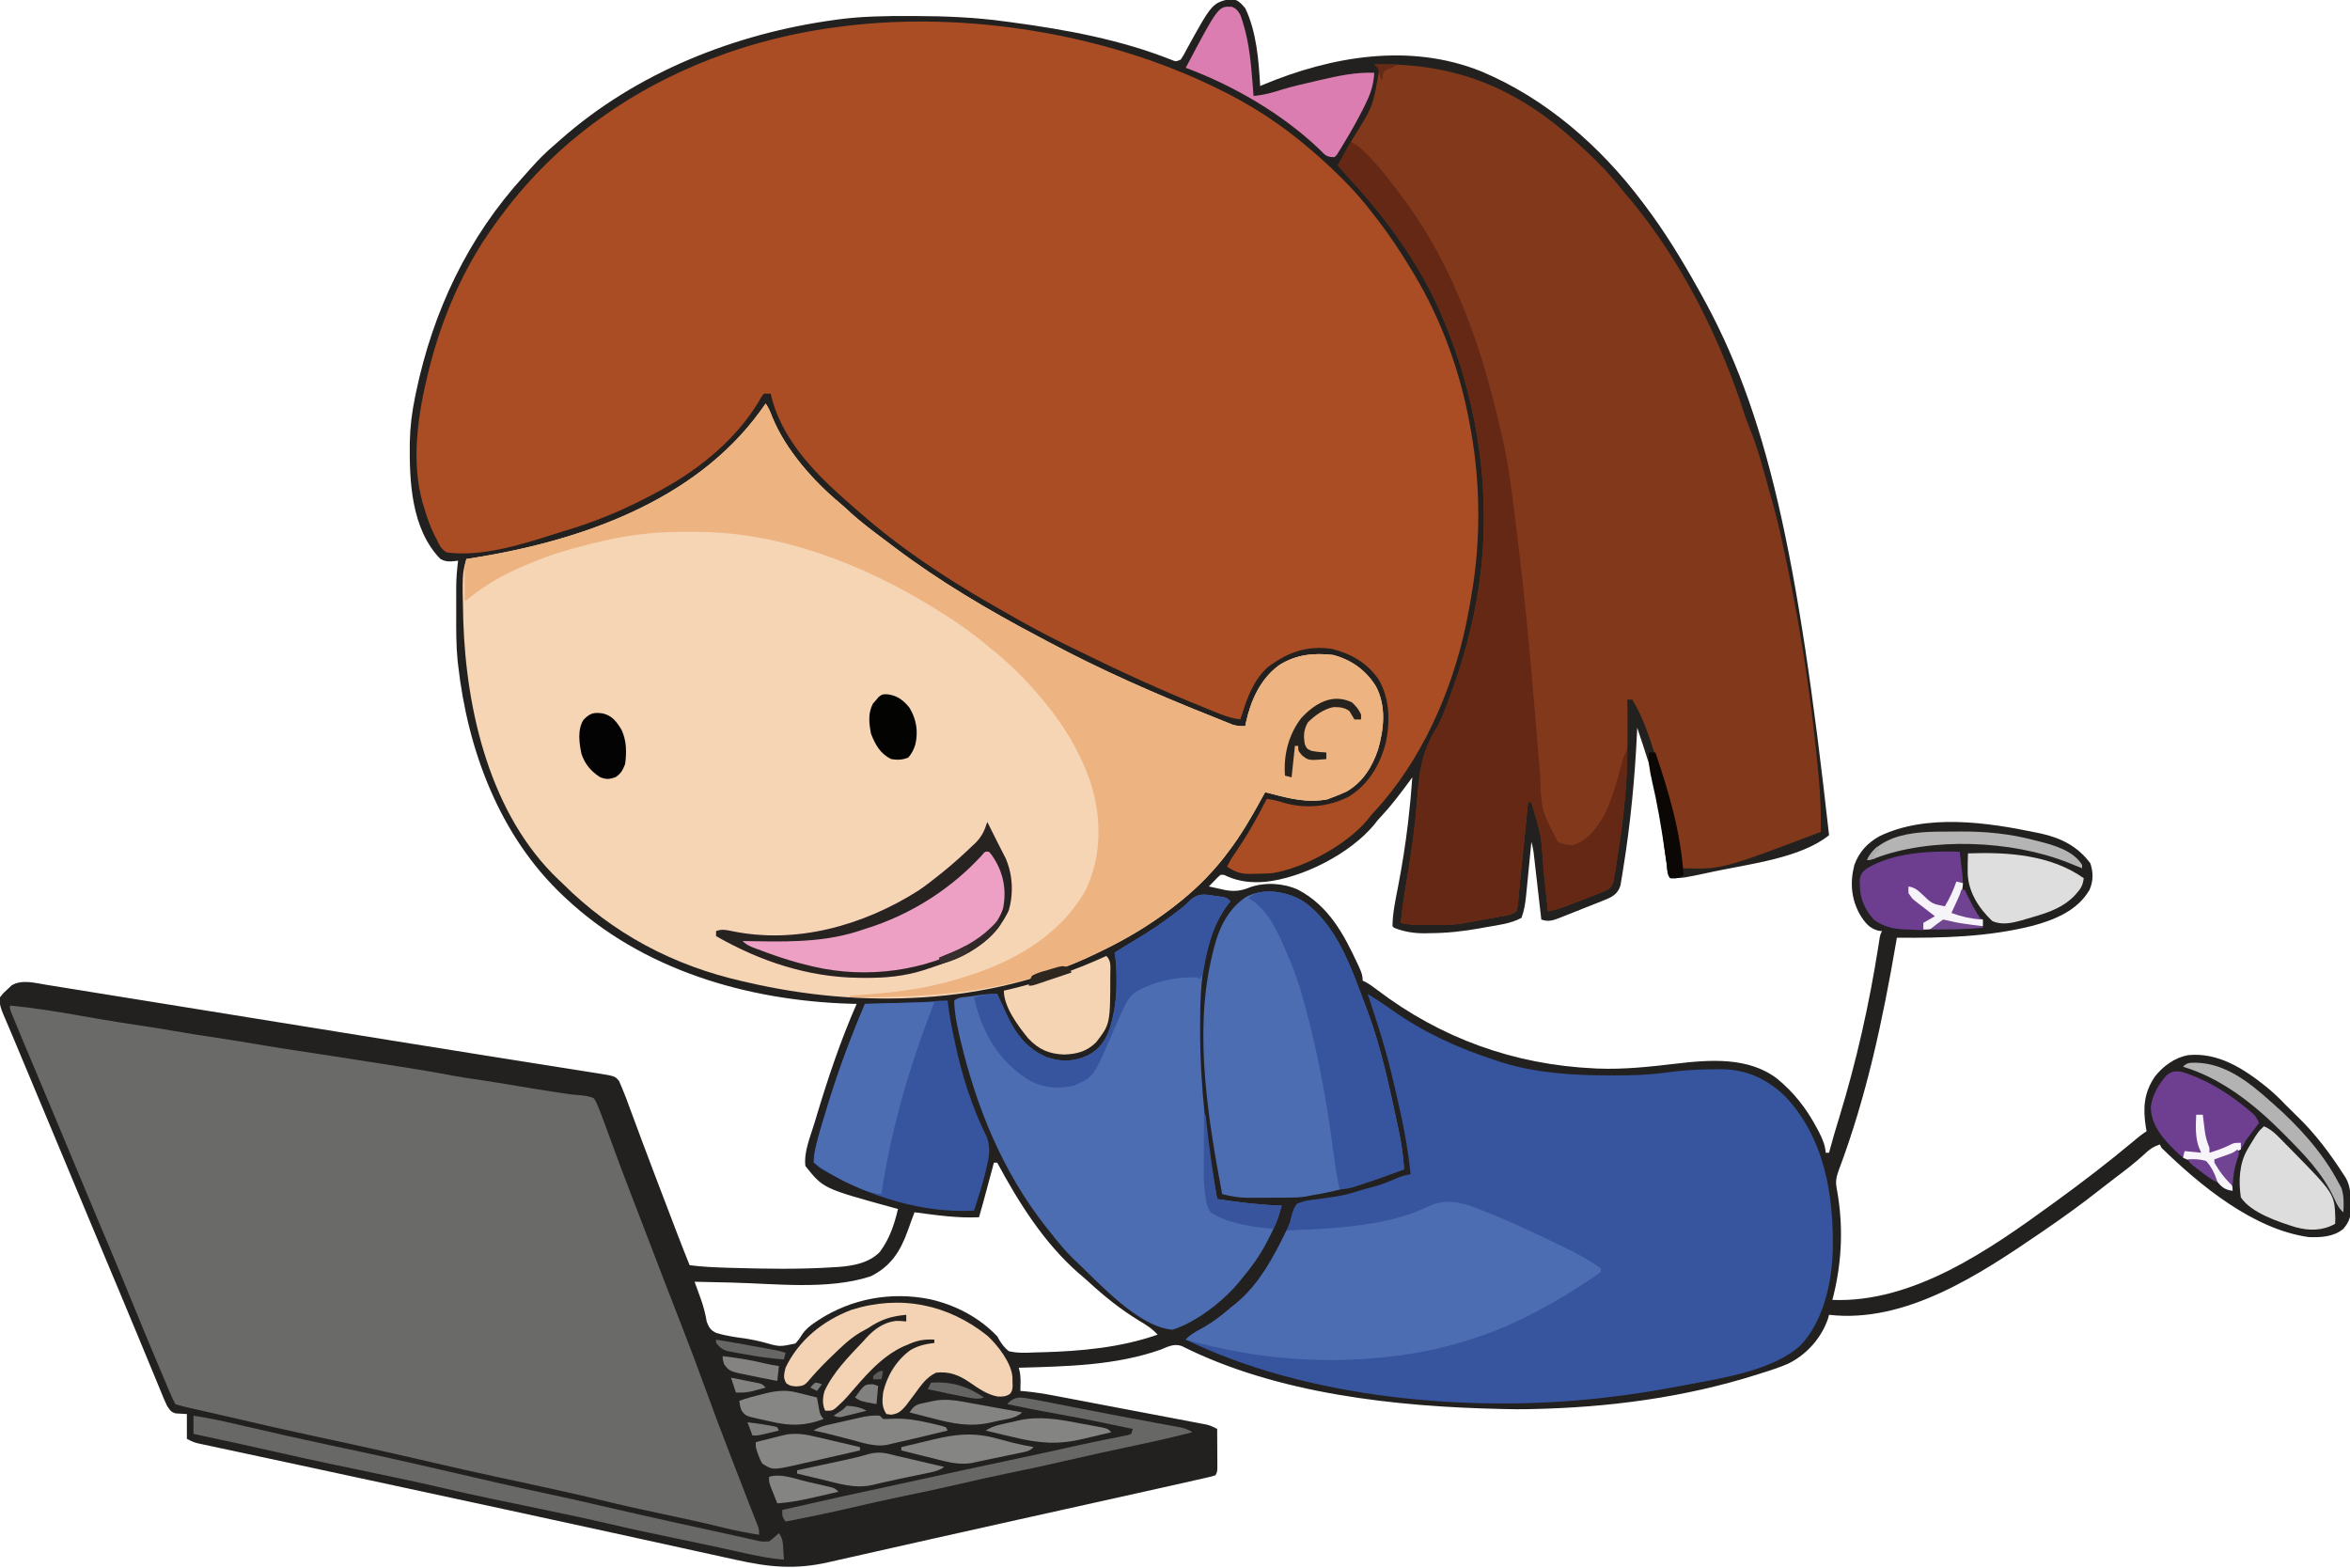
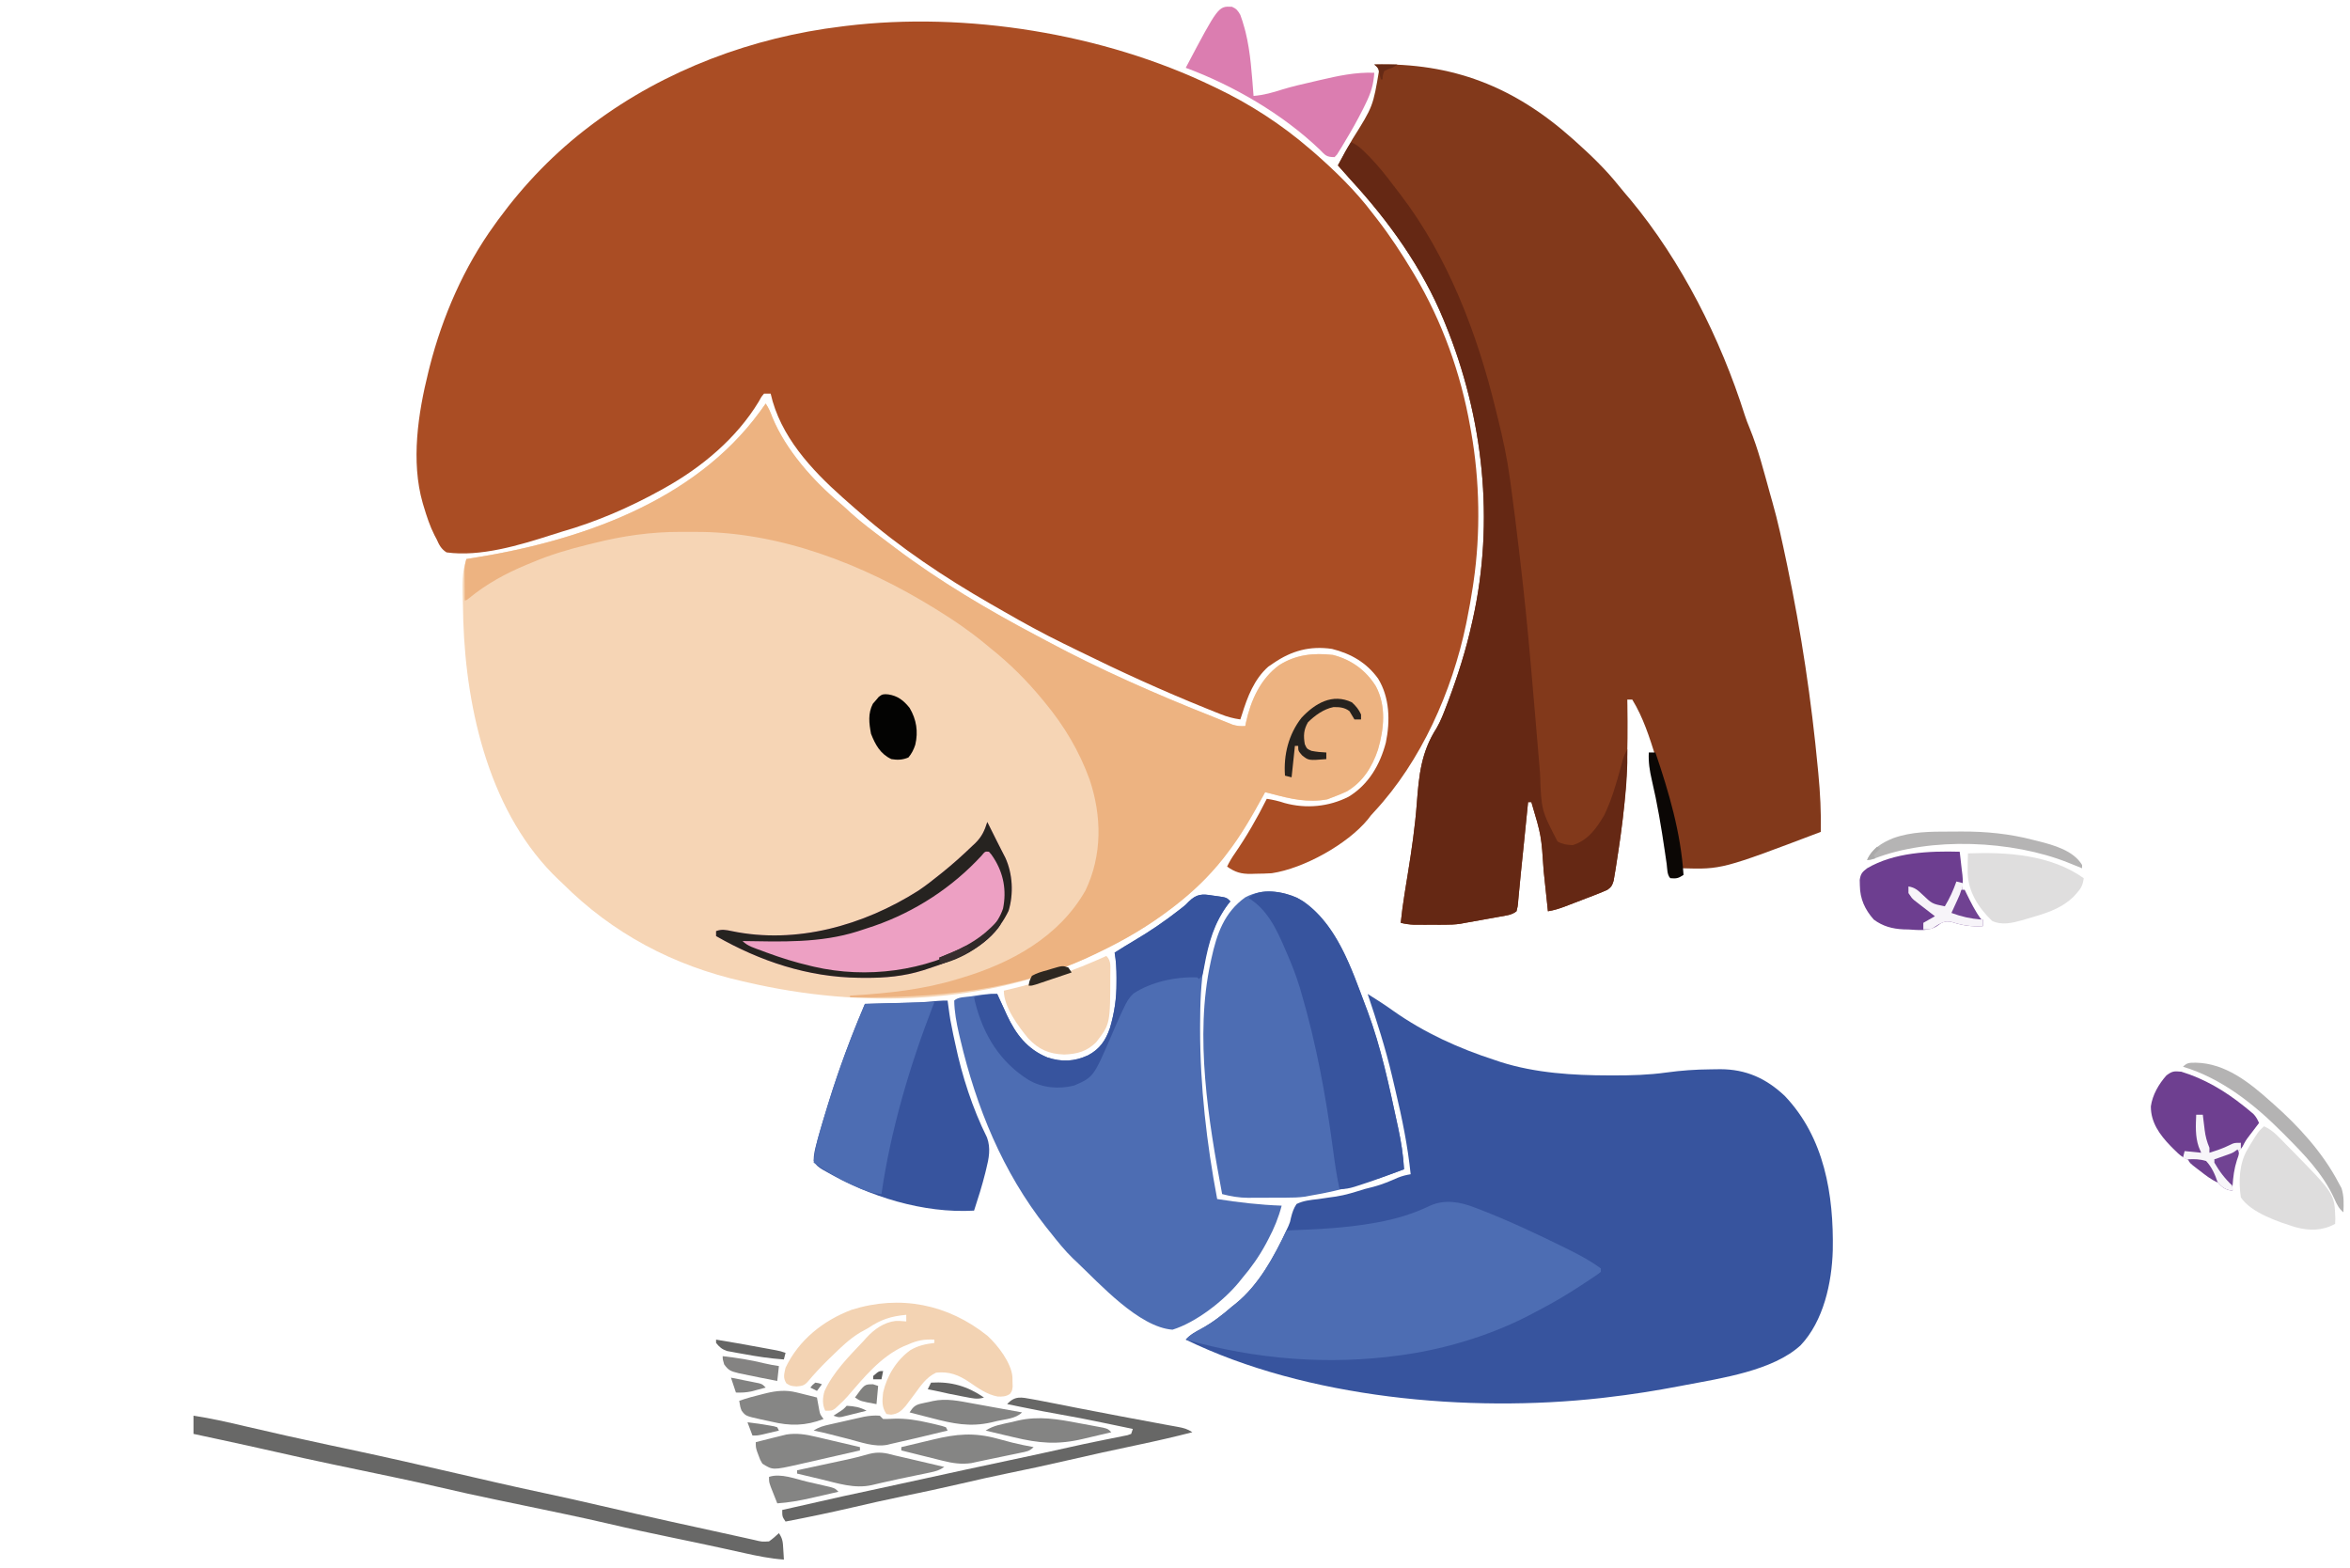
<svg xmlns="http://www.w3.org/2000/svg" version="1.1" width="1421" height="948">
-   <path d="M0 0 C4.141 1.035 5.483 2.593 8.25 5.812 C15.071 20.14 16.36 37.18 17.25 52.812 C17.821 52.571 18.392 52.33 18.98 52.082 C60.529 34.717 107.808 26.688 150.754 43.898 C189.866 60.248 222.92 89.155 248.25 122.812 C248.701 123.406 249.152 124 249.616 124.612 C261.909 140.848 272.366 158.025 282.25 175.812 C282.841 176.862 282.841 176.862 283.444 177.934 C323.747 249.758 342.19 334.426 361.25 505.812 C344.087 519.689 312.914 523.218 291.688 527.75 C290.993 527.9 290.299 528.049 289.583 528.203 C272.948 531.76 272.948 531.76 265.25 531.812 C263.228 529.79 263.443 525.947 263.051 523.168 C262.812 521.538 262.573 519.908 262.334 518.279 C262.146 516.987 262.146 516.987 261.954 515.669 C257.329 477.187 257.329 477.187 245.25 440.812 C245.21 441.695 245.171 442.577 245.13 443.486 C243.833 471.279 241.206 498.717 236.75 526.188 C236.561 527.406 236.371 528.625 236.177 529.88 C235.888 531.56 235.888 531.56 235.594 533.273 C235.431 534.251 235.268 535.229 235.1 536.236 C233.845 540.039 232.023 541.898 228.457 543.738 C226.233 544.728 223.99 545.634 221.723 546.52 C220.484 547.014 220.484 547.014 219.22 547.518 C217.478 548.21 215.734 548.897 213.988 549.578 C211.319 550.623 208.66 551.692 206.002 552.764 C204.305 553.434 202.608 554.102 200.91 554.77 C200.117 555.09 199.324 555.411 198.508 555.741 C194.398 557.322 191.601 558.346 187.25 556.812 C187.104 555.531 186.958 554.249 186.807 552.929 C186.264 548.172 185.717 543.416 185.169 538.661 C184.932 536.602 184.696 534.544 184.462 532.486 C184.124 529.527 183.783 526.568 183.441 523.609 C183.337 522.689 183.233 521.77 183.126 520.822 C183.026 519.961 182.926 519.101 182.823 518.214 C182.693 517.081 182.693 517.081 182.56 515.926 C182.254 513.839 181.798 511.848 181.25 509.812 C181.139 510.957 181.029 512.102 180.915 513.281 C180.5 517.552 180.077 521.821 179.651 526.091 C179.468 527.934 179.288 529.778 179.11 531.622 C178.853 534.281 178.587 536.939 178.32 539.598 C178.243 540.415 178.166 541.232 178.086 542.073 C177.596 546.857 176.944 551.295 175.25 555.812 C168.707 559.344 161.074 560.153 153.812 561.438 C152.636 561.654 151.46 561.871 150.248 562.094 C140.02 563.946 130.208 565.008 119.812 565.062 C118.354 565.093 118.354 565.093 116.865 565.125 C110.233 565.16 104.44 564.268 98.25 561.812 C97.92 561.482 97.59 561.153 97.25 560.812 C97.341 552.704 99.122 544.689 100.662 536.763 C103.078 524.245 105.062 511.723 106.562 499.062 C106.684 498.048 106.684 498.048 106.808 497.013 C107.84 488.294 108.645 479.572 109.25 470.812 C108.488 471.851 107.726 472.89 106.941 473.961 C101.628 481.156 96.312 488.169 90.188 494.699 C88.186 496.825 88.186 496.825 86.305 499.316 C71.767 516.977 42.893 531.707 20.191 534.022 C12.03 534.634 4.859 533.981 -2.711 530.688 C-4.687 529.681 -4.687 529.681 -6.75 529.812 C-8.551 531.369 -8.551 531.369 -10.375 533.312 C-11.007 533.962 -11.638 534.612 -12.289 535.281 C-12.771 535.787 -13.253 536.292 -13.75 536.812 C-11.377 537.347 -9.003 537.865 -6.625 538.375 C-5.96 538.526 -5.295 538.678 -4.609 538.834 C1.316 540.083 5.734 539.552 11.25 537.25 C20.513 534.079 31.361 534.789 40.25 538.812 C58.688 548.615 67.778 565.523 76.25 583.812 C76.544 584.447 76.838 585.081 77.142 585.735 C78.43 588.608 79.25 590.627 79.25 593.812 C80.041 594.159 80.041 594.159 80.848 594.512 C83.371 595.878 85.586 597.501 87.865 599.238 C126.465 628.612 170.856 644.576 219.25 646.812 C220.352 646.864 220.352 646.864 221.476 646.917 C237.16 647.539 253.114 645.814 268.672 643.955 C289.148 641.535 312.46 639.774 329.81 653.002 C340.016 661.384 347.481 670.956 353.688 682.562 C354.125 683.379 354.563 684.196 355.014 685.037 C357.216 689.3 358.819 692.957 359.25 697.812 C359.91 697.812 360.57 697.812 361.25 697.812 C361.502 696.86 361.502 696.86 361.759 695.887 C363.476 689.484 365.354 683.143 367.307 676.808 C377.773 642.708 385.574 607.982 391.097 572.74 C391.238 571.845 391.378 570.95 391.523 570.027 C391.7 568.869 391.7 568.869 391.88 567.687 C392.25 565.812 392.25 565.812 393.25 563.812 C392.528 563.73 391.806 563.648 391.062 563.562 C385.563 562.096 383.007 558.715 380.062 554.062 C374.661 544.564 373.805 534.583 376.5 523.973 C379.235 516.096 384.509 510.449 391.723 506.438 C420.189 492.676 456.879 498.015 486.688 504.25 C487.617 504.443 488.546 504.636 489.504 504.835 C501.729 507.567 511.645 512.61 519.25 522.812 C521.067 528.263 521.095 533.659 518.688 538.938 C511.503 551.344 497.766 556.954 484.438 560.562 C457.334 567.388 430.015 568.004 402.25 567.812 C402.085 568.779 401.92 569.746 401.75 570.742 C393.71 617.634 383.926 663.734 367.123 708.344 C365.74 712.254 365.059 714.908 365.809 719.023 C365.948 719.845 366.087 720.666 366.23 721.512 C366.456 722.836 366.456 722.836 366.688 724.188 C369.94 745.233 368.693 766.223 363.25 786.812 C412.225 788.712 458.317 756.421 496.25 728.812 C497.38 727.993 497.38 727.993 498.533 727.157 C514.357 715.667 529.834 703.774 544.858 691.254 C545.522 690.701 546.187 690.148 546.871 689.578 C547.453 689.091 548.035 688.604 548.635 688.103 C550.111 686.924 551.678 685.861 553.25 684.812 C553.016 683.548 553.016 683.548 552.777 682.258 C551.021 670.783 551.606 661.557 558.25 651.812 C563.154 645.472 570.263 640.327 578.25 638.812 C596.43 636.961 611.856 646.918 625.472 657.802 C629.664 661.233 633.549 664.856 637.25 668.812 C639.652 671.238 642.069 673.64 644.539 675.996 C655.244 686.325 664.218 698.315 672.25 710.812 C672.727 711.532 673.204 712.251 673.695 712.992 C676.536 718.097 676.649 723.28 676.75 729 C676.769 729.773 676.788 730.546 676.807 731.343 C676.747 736.603 675.743 739.664 672.25 743.812 C666.474 748.704 658.491 749.111 651.25 748.812 C617.775 744.111 585.668 717.669 562.25 694.812 C561.92 694.153 561.59 693.492 561.25 692.812 C557.342 694.145 554.952 695.763 552 698.625 C546.24 703.959 540.062 708.633 533.801 713.359 C530.793 715.63 527.813 717.93 524.855 720.266 C513.941 728.883 502.733 736.97 491.25 744.812 C490.573 745.276 489.897 745.74 489.2 746.218 C452.463 771.337 407.654 801.125 361.25 795.812 C361.063 796.505 360.876 797.197 360.684 797.91 C356.712 809.731 347.866 819.727 336.664 825.297 C331.644 827.502 326.484 829.194 321.25 830.812 C320.32 831.111 319.39 831.409 318.432 831.716 C273.954 845.871 227.792 851.886 181.25 852.812 C180.181 852.837 180.181 852.837 179.091 852.863 C174.807 852.954 170.532 852.91 166.25 852.812 C165.329 852.795 164.407 852.777 163.458 852.758 C99.465 851.394 27.501 843.714 -30.283 814.646 C-34.852 813.103 -38.491 815.033 -42.75 816.812 C-70.265 826.533 -99.897 826.986 -128.75 827.812 C-128.587 828.419 -128.424 829.026 -128.256 829.651 C-127.323 833.637 -127.696 837.74 -127.75 841.812 C-126.854 841.887 -126.854 841.887 -125.939 841.964 C-119.556 842.543 -113.331 843.523 -107.04 844.73 C-106.02 844.922 -105.001 845.114 -103.951 845.312 C-100.615 845.942 -97.28 846.578 -93.945 847.215 C-91.615 847.657 -89.285 848.099 -86.955 848.541 C-82.087 849.466 -77.221 850.393 -72.354 851.323 C-66.115 852.515 -59.873 853.697 -53.631 854.877 C-48.826 855.786 -44.023 856.701 -39.219 857.618 C-36.917 858.056 -34.615 858.493 -32.313 858.928 C-29.102 859.535 -25.893 860.149 -22.684 860.765 C-21.256 861.033 -21.256 861.033 -19.8 861.306 C-18.926 861.475 -18.051 861.645 -17.15 861.819 C-16.013 862.036 -16.013 862.036 -14.854 862.257 C-12.625 862.845 -10.771 863.714 -8.75 864.812 C-8.721 869.104 -8.703 873.396 -8.688 877.688 C-8.679 878.911 -8.671 880.134 -8.662 881.395 C-8.659 882.561 -8.656 883.728 -8.652 884.93 C-8.647 886.008 -8.642 887.087 -8.636 888.199 C-8.75 890.812 -8.75 890.812 -9.75 892.812 C-11.762 893.492 -11.762 893.492 -14.516 894.117 C-15.586 894.364 -16.656 894.611 -17.758 894.865 C-18.975 895.137 -20.192 895.408 -21.445 895.688 C-22.77 895.989 -24.095 896.291 -25.419 896.594 C-29.308 897.478 -33.199 898.35 -37.092 899.219 C-39.874 899.84 -42.655 900.464 -45.437 901.087 C-65.994 905.695 -86.563 910.249 -107.132 914.804 C-111.731 915.823 -116.33 916.842 -120.928 917.861 C-123.585 918.449 -126.241 919.038 -128.898 919.626 C-145.82 923.374 -162.735 927.152 -179.643 930.967 C-188.048 932.863 -196.456 934.75 -204.865 936.633 C-210.528 937.903 -216.19 939.178 -221.849 940.467 C-227.133 941.67 -232.42 942.859 -237.71 944.037 C-239.63 944.467 -241.548 944.903 -243.465 945.344 C-263.696 950.001 -279.559 948.46 -299.672 943.961 C-302.07 943.437 -304.469 942.914 -306.869 942.392 C-312.033 941.267 -317.196 940.132 -322.357 938.989 C-330.632 937.155 -338.913 935.345 -347.194 933.537 C-350.062 932.911 -352.929 932.284 -355.797 931.658 C-356.515 931.501 -357.232 931.344 -357.972 931.183 C-363.145 930.052 -368.317 928.918 -373.489 927.783 C-394.6 923.15 -415.72 918.562 -436.848 914.008 C-437.96 913.768 -437.96 913.768 -439.096 913.523 C-445.812 912.075 -452.529 910.628 -459.246 909.182 C-469.556 906.961 -479.865 904.737 -490.173 902.51 C-493.06 901.887 -495.946 901.263 -498.833 900.64 C-499.895 900.41 -499.895 900.41 -500.979 900.176 C-522.197 895.594 -543.417 891.021 -564.643 886.473 C-570.936 885.125 -577.228 883.773 -583.52 882.422 C-589.188 881.205 -594.857 879.993 -600.527 878.784 C-603.907 878.063 -607.285 877.337 -610.663 876.61 C-612.195 876.281 -613.726 875.955 -615.259 875.63 C-617.315 875.194 -619.369 874.752 -621.424 874.308 C-622.559 874.065 -623.694 873.822 -624.864 873.572 C-627.75 872.812 -627.75 872.812 -631.75 870.812 C-631.75 865.862 -631.75 860.913 -631.75 855.812 C-633.996 855.682 -636.242 855.552 -638.488 855.422 C-641.486 854.614 -642.054 853.366 -643.75 850.812 C-644.429 849.443 -645.058 848.048 -645.641 846.635 C-645.984 845.811 -646.326 844.987 -646.68 844.139 C-647.044 843.246 -647.409 842.353 -647.785 841.434 C-648.176 840.491 -648.566 839.549 -648.969 838.578 C-650.255 835.471 -651.534 832.36 -652.812 829.25 C-653.713 827.071 -654.615 824.892 -655.517 822.714 C-657.367 818.246 -659.215 813.776 -661.062 809.307 C-664.606 800.735 -668.188 792.179 -671.774 783.625 C-672.884 780.978 -673.993 778.33 -675.102 775.682 C-677.318 770.392 -679.534 765.102 -681.75 759.812 C-684.709 752.75 -687.667 745.688 -690.625 738.625 C-690.993 737.746 -691.361 736.866 -691.741 735.961 C-698.181 720.579 -704.597 705.188 -711.007 689.794 C-718.249 672.4 -725.518 655.018 -732.805 637.643 C-733.809 635.247 -734.808 632.851 -735.807 630.454 C-737.125 627.293 -738.464 624.142 -739.814 620.996 C-740.463 619.465 -741.113 617.933 -741.762 616.402 C-742.215 615.362 -742.215 615.362 -742.678 614.3 C-744.194 610.698 -745.301 607.735 -744.75 603.812 C-742.844 601.355 -742.844 601.355 -740.25 599 C-739.415 598.21 -738.579 597.42 -737.719 596.605 C-731.636 592.932 -723.724 595.115 -717.008 596.223 C-716.055 596.375 -715.102 596.527 -714.12 596.684 C-710.936 597.194 -707.754 597.712 -704.571 598.23 C-702.279 598.599 -699.987 598.967 -697.695 599.335 C-691.446 600.339 -685.199 601.35 -678.952 602.363 C-672.986 603.329 -667.019 604.288 -661.053 605.248 C-649.12 607.169 -637.187 609.094 -625.255 611.023 C-613.917 612.857 -602.578 614.688 -591.239 616.516 C-590.553 616.626 -589.867 616.737 -589.16 616.851 C-584.327 617.63 -579.493 618.409 -574.66 619.188 C-569.15 620.075 -563.64 620.963 -558.13 621.852 C-557.111 622.016 -557.111 622.016 -556.071 622.183 C-546.51 623.724 -536.95 625.267 -527.389 626.812 C-521.324 627.792 -515.259 628.771 -509.193 629.75 C-508.204 629.91 -508.204 629.91 -507.194 630.073 C-488.522 633.086 -469.847 636.078 -451.168 639.044 C-447.562 639.617 -443.957 640.19 -440.352 640.763 C-438.028 641.133 -435.703 641.503 -433.379 641.872 C-432.253 642.051 -431.126 642.231 -429.966 642.415 C-423.414 643.457 -416.862 644.493 -410.309 645.526 C-406.338 646.153 -402.369 646.784 -398.399 647.416 C-396.58 647.705 -394.761 647.992 -392.941 648.277 C-390.475 648.663 -388.009 649.056 -385.544 649.45 C-384.835 649.559 -384.125 649.669 -383.395 649.782 C-372.817 651.493 -372.817 651.493 -370.392 654.491 C-370.117 655.141 -369.842 655.792 -369.558 656.463 C-369.246 657.179 -368.933 657.896 -368.611 658.634 C-368.327 659.353 -368.043 660.072 -367.75 660.812 C-367.256 662.036 -366.761 663.259 -366.252 664.52 C-365.769 665.815 -365.291 667.112 -364.816 668.41 C-364.546 669.138 -364.276 669.865 -363.997 670.615 C-363.408 672.2 -362.821 673.786 -362.236 675.372 C-360.611 679.777 -358.969 684.175 -357.328 688.574 C-356.973 689.527 -356.618 690.48 -356.252 691.462 C-351.424 704.397 -346.49 717.291 -341.562 730.188 C-341.104 731.39 -340.645 732.593 -340.172 733.832 C-338.851 737.292 -337.529 740.752 -336.207 744.211 C-335.816 745.236 -335.425 746.26 -335.022 747.316 C-332.653 753.504 -330.23 759.668 -327.75 765.812 C-319.886 766.832 -312.047 767.146 -304.125 767.375 C-303.084 767.406 -303.084 767.406 -302.021 767.437 C-281.674 768.026 -261.328 768.378 -241 767.062 C-239.924 767.001 -238.848 766.939 -237.739 766.876 C-228.824 766.199 -219.236 764.461 -212.75 757.812 C-206.819 749.846 -204.016 741.329 -201.75 731.812 C-202.757 731.544 -203.764 731.276 -204.801 731 C-246.97 719.407 -246.97 719.407 -257.75 705.812 C-258.762 697.343 -254.744 688.084 -252.312 680.062 C-251.861 678.556 -251.41 677.049 -250.959 675.542 C-244.023 652.498 -236.446 629.868 -226.75 607.812 C-228.502 607.774 -228.502 607.774 -230.289 607.734 C-292.9 605.831 -356.398 587.342 -402.75 543.812 C-403.547 543.066 -403.547 543.066 -404.36 542.305 C-442.744 506.081 -461.962 454.443 -467.75 402.812 C-467.847 401.975 -467.944 401.137 -468.044 400.273 C-468.972 391.017 -468.901 381.75 -468.88 372.457 C-468.875 369.621 -468.88 366.784 -468.887 363.947 C-468.886 362.117 -468.885 360.287 -468.883 358.457 C-468.886 357.205 -468.886 357.205 -468.889 355.928 C-468.868 350.485 -468.431 345.213 -467.75 339.812 C-468.369 339.896 -468.988 339.979 -469.625 340.065 C-473.024 340.45 -475.676 340.491 -478.625 338.629 C-496.075 320.492 -497.222 291.897 -496.961 268.441 C-496.773 259.002 -495.698 250.037 -493.75 240.812 C-493.562 239.893 -493.374 238.974 -493.18 238.027 C-482.935 188.999 -461.859 144.382 -428.004 107.289 C-426.476 105.61 -424.963 103.917 -423.465 102.211 C-418.846 96.967 -414.093 92.302 -408.75 87.812 C-407.766 86.941 -406.783 86.07 -405.77 85.172 C-359.789 44.556 -300.083 21.019 -239.75 12.812 C-239.078 12.72 -238.405 12.628 -237.713 12.533 C-223.487 10.644 -209.334 10.454 -195 10.5 C-193.832 10.502 -192.663 10.504 -191.459 10.506 C-173.032 10.554 -155.02 11.27 -136.75 13.812 C-135.409 13.992 -134.068 14.171 -132.727 14.349 C-100.026 18.732 -66.878 24.834 -36.121 37.098 C-33.637 38.095 -33.637 38.095 -30.75 36.812 C-28.95 34.048 -28.95 34.048 -27.188 30.625 C-11.72 2.539 -11.72 2.539 0 0 Z M-143.75 703.812 C-143.952 704.563 -144.153 705.314 -144.361 706.088 C-145.282 709.517 -146.203 712.946 -147.125 716.375 C-147.601 718.147 -147.601 718.147 -148.086 719.955 C-149.6 725.586 -151.122 731.213 -152.75 736.812 C-165.892 737.447 -178.752 735.539 -191.75 733.812 C-193.165 737.56 -194.572 741.303 -195.891 745.086 C-200.355 757.566 -206.248 766.636 -218.312 772.562 C-244.102 780.945 -275.932 776.93 -302.688 776.312 C-304.835 776.264 -306.983 776.216 -309.131 776.168 C-314.337 776.051 -319.544 775.932 -324.75 775.812 C-324.333 776.956 -323.916 778.099 -323.486 779.276 C-322.936 780.804 -322.386 782.332 -321.836 783.859 C-321.561 784.609 -321.287 785.36 -321.004 786.132 C-319.343 790.769 -318.223 795.215 -317.375 800.062 C-316.042 803.492 -314.974 805.273 -311.555 806.78 C-305.505 808.612 -299.326 809.461 -293.075 810.298 C-289.777 810.808 -286.607 811.525 -283.371 812.336 C-273.389 815.221 -273.389 815.221 -263.77 813.148 C-261.556 810.653 -261.556 810.653 -259.762 807.754 C-257.452 804.376 -254.796 802.293 -251.438 800.062 C-250.88 799.692 -250.323 799.322 -249.749 798.94 C-229.775 786.002 -206.075 781.708 -182.693 786.332 C-167.218 789.765 -152.732 797.262 -141.75 808.812 C-141.33 809.55 -140.91 810.288 -140.477 811.049 C-138.773 813.831 -137.3 815.76 -134.75 817.812 C-129.527 819.046 -124.44 818.806 -119.125 818.562 C-117.604 818.523 -116.083 818.486 -114.562 818.452 C-90.922 817.797 -67.208 815.635 -44.75 807.812 C-48.107 804.073 -51.856 801.785 -56.125 799.25 C-67.161 792.518 -77.033 784.602 -86.531 775.844 C-88.52 774.023 -90.557 772.292 -92.625 770.562 C-113.469 752.266 -128.725 728.005 -141.75 703.812 C-142.41 703.812 -143.07 703.812 -143.75 703.812 Z " fill="#22211F" transform="translate(744.75,-0.812)" />
  <path d="M0 0 C0.713 0.339 1.427 0.678 2.162 1.027 C22.688 10.806 41.769 23.14 59 38 C59.733 38.623 60.467 39.245 61.223 39.887 C74.089 51.12 86.713 63.342 97 77 C97.924 78.184 98.848 79.368 99.773 80.551 C107.555 90.6 114.464 101.105 121 112 C121.653 113.086 121.653 113.086 122.32 114.193 C139.079 142.365 150.327 173.75 156 206 C156.195 207.067 156.389 208.134 156.59 209.234 C161.783 238.664 162.335 270.399 158 300 C157.866 300.922 157.732 301.843 157.593 302.792 C156.571 309.565 155.358 316.287 154 323 C153.837 323.81 153.674 324.621 153.506 325.456 C145.035 366.04 126.374 408.247 98.043 438.746 C95.954 440.993 95.954 440.993 94.047 443.516 C81.724 458.472 55.437 473.089 36 476 C32.708 476.215 29.424 476.276 26.125 476.312 C25.252 476.342 24.38 476.371 23.48 476.4 C17.437 476.459 13.984 475.443 9 472 C10.301 469.275 11.738 466.812 13.469 464.34 C20.86 453.617 27.167 442.641 33 431 C36.764 431.561 40.21 432.358 43.812 433.562 C56.79 437.129 70.532 435.829 82.52 429.715 C94.578 422.34 101.478 410.421 105 397 C107.691 383.992 107.359 369.794 100.312 358.312 C93.328 348.66 83.952 343.255 72.426 340.352 C59.066 338.415 48.013 341.437 37 349 C35.969 349.701 34.938 350.402 33.875 351.125 C25.322 358.757 21.299 369.367 18 380 C17.67 380.99 17.34 381.98 17 383 C12.765 382.413 9.088 381.417 5.117 379.84 C3.969 379.384 2.82 378.929 1.636 378.459 C0.382 377.953 -0.871 377.446 -2.125 376.938 C-2.772 376.677 -3.419 376.417 -4.085 376.148 C-30.106 365.653 -55.631 353.985 -80.793 341.58 C-83.816 340.091 -86.845 338.615 -89.875 337.141 C-102.243 331.087 -114.271 324.525 -126.187 317.626 C-128.88 316.069 -131.582 314.528 -134.285 312.988 C-161.925 297.096 -189.019 279.052 -213 258 C-213.732 257.367 -214.464 256.734 -215.219 256.082 C-217.158 254.401 -219.081 252.704 -221 251 C-221.789 250.304 -222.578 249.608 -223.391 248.891 C-242.52 231.874 -261.24 211.669 -267 186 C-268.32 186 -269.64 186 -271 186 C-272.726 188.064 -272.726 188.064 -274.188 190.812 C-287.61 212.994 -308.544 230.452 -331 243 C-332.188 243.665 -332.188 243.665 -333.4 244.343 C-352.364 254.832 -372.153 263.417 -393 269.408 C-395.18 270.053 -397.341 270.75 -399.504 271.453 C-418.773 277.627 -442.615 284.86 -463 282 C-466.251 279.933 -467.461 277.466 -469 274 C-469.63 272.821 -469.63 272.821 -470.273 271.617 C-473.076 266.062 -474.968 260.255 -476.75 254.312 C-476.961 253.612 -477.172 252.911 -477.389 252.19 C-484.619 226.977 -480.199 197.906 -474 173 C-473.733 171.92 -473.465 170.841 -473.19 169.729 C-465.431 139.302 -452.464 109.478 -434 84 C-433.264 82.973 -432.528 81.945 -431.77 80.887 C-415.89 59.217 -397.457 40.143 -376 24 C-375.161 23.368 -375.161 23.368 -374.306 22.723 C-330.747 -9.838 -277.87 -29.504 -224 -36 C-222.8 -36.152 -222.8 -36.152 -221.575 -36.308 C-148.815 -45.189 -65.725 -31.678 0 0 Z " fill="#AA4D24" transform="translate(733,52)" />
  <path d="M0 0 C1.867 2.8 2.837 5.12 4 8.25 C12.144 28.058 28.74 46.783 45.078 60.387 C47.27 62.227 49.343 64.174 51.438 66.125 C57.871 71.921 64.767 77.087 71.694 82.272 C73.973 83.979 76.242 85.698 78.512 87.418 C105.336 107.606 134.319 124.726 163.972 140.398 C165.998 141.47 168.02 142.547 170.04 143.629 C202.372 160.958 235.91 175.682 269.992 189.2 C271.94 189.976 273.882 190.765 275.823 191.556 C276.972 192.016 278.121 192.476 279.305 192.949 C280.292 193.348 281.279 193.748 282.296 194.159 C285.028 195.009 287.159 195.17 290 195 C290.135 194.296 290.271 193.592 290.41 192.867 C293.327 179.49 299.156 166.438 310.484 158.191 C320.687 151.745 331.196 150.69 343 152 C354.116 154.843 362.975 161.284 369 171 C375.321 182.95 373.895 196.664 370.254 209.234 C366.763 219.718 361.007 228.969 351.223 234.598 C348.516 235.871 345.809 236.975 343 238 C341.886 238.433 340.772 238.866 339.625 239.312 C327.868 241.542 317.314 239.013 306 236 C304.667 235.665 303.334 235.331 302 235 C301.488 235.935 301.488 235.935 300.965 236.889 C294.257 249.086 287.54 260.988 279 272 C278.276 272.946 277.551 273.892 276.805 274.867 C268.108 285.871 258.115 295.463 247 304 C246.439 304.432 245.879 304.863 245.301 305.308 C231.413 315.936 216.781 324.504 201 332 C200.322 332.329 199.643 332.657 198.944 332.996 C134.937 363.826 57.339 365.906 -11 350 C-11.878 349.803 -12.757 349.606 -13.662 349.403 C-55.703 339.933 -92.53 320.519 -123 290 C-124.007 289.062 -124.007 289.062 -125.035 288.105 C-166.485 248.892 -181.086 186.039 -182.864 131.303 C-183.525 103.098 -183.525 103.098 -181 94 C-179.967 93.841 -178.935 93.683 -177.871 93.52 C-113.205 83.326 -43.523 59.666 -3.438 4.812 C-2.288 3.211 -1.141 1.608 0 0 Z " fill="#F6D5B5" transform="translate(463,244)" />
  <path d="M0 0 C47.272 -1.187 84.557 13.333 120 45 C120.519 45.463 121.039 45.926 121.574 46.403 C130.926 54.777 139.843 63.314 147.695 73.137 C150.013 76.016 152.408 78.817 154.812 81.625 C185.788 118.863 209.476 166.008 224.027 212.008 C224.908 214.716 225.902 217.312 227 219.938 C232.215 232.661 235.599 246.239 239.29 259.464 C239.73 261.036 240.174 262.607 240.624 264.177 C244.025 276.054 246.584 288.104 249.125 300.188 C249.295 300.996 249.465 301.805 249.641 302.638 C258.199 343.436 264.347 384.435 268.25 425.938 C268.339 426.864 268.428 427.79 268.52 428.745 C269.644 440.533 270.245 452.157 270 464 C210.131 486.693 210.131 486.693 186 486 C185.853 484.846 185.706 483.693 185.555 482.504 C182.73 461.473 177.29 441.386 170.938 421.188 C170.682 420.372 170.427 419.557 170.164 418.717 C166.394 406.733 162.61 394.772 156 384 C155.01 384 154.02 384 153 384 C153.021 385.169 153.042 386.339 153.063 387.544 C153.493 414.002 152.758 439.794 149 466 C148.896 466.732 148.793 467.465 148.686 468.22 C147.978 473.195 147.225 478.162 146.438 483.125 C146.24 484.389 146.043 485.653 145.839 486.955 C145.643 488.107 145.448 489.259 145.246 490.445 C145.078 491.451 144.909 492.457 144.736 493.493 C143.899 496.344 143.398 497.275 141 499 C138.705 500.053 136.458 500.994 134.102 501.883 C133.43 502.143 132.758 502.402 132.065 502.67 C130.646 503.217 129.226 503.759 127.804 504.298 C125.636 505.121 123.474 505.956 121.312 506.793 C119.93 507.324 118.547 507.854 117.164 508.383 C116.521 508.631 115.878 508.879 115.216 509.134 C111.835 510.41 108.568 511.415 105 512 C104.869 510.736 104.739 509.473 104.604 508.171 C104.108 503.385 103.597 498.601 103.083 493.818 C102.865 491.765 102.65 489.713 102.438 487.659 C101.03 466.268 101.03 466.268 95 446 C94.34 446 93.68 446 93 446 C92.942 446.576 92.884 447.152 92.824 447.746 C92.209 453.831 91.592 459.916 90.974 466.001 C90.744 468.262 90.515 470.522 90.287 472.782 C89.74 478.193 89.187 483.603 88.618 489.011 C88.222 492.779 87.858 496.547 87.53 500.321 C87.382 501.871 87.234 503.422 87.086 504.973 C87.008 506.016 87.008 506.016 86.929 507.081 C86.736 508.985 86.736 508.985 86 512 C83.131 514.314 79.487 514.612 75.914 515.254 C74.736 515.469 73.558 515.683 72.344 515.904 C71.117 516.122 69.889 516.339 68.625 516.562 C67.406 516.784 66.186 517.005 64.93 517.232 C61.621 517.83 58.312 518.422 55 519 C53.521 519.278 53.521 519.278 52.011 519.562 C48.79 520.031 45.72 520.13 42.465 520.133 C41.243 520.134 40.022 520.135 38.764 520.137 C37.501 520.133 36.238 520.129 34.938 520.125 C33.671 520.129 32.404 520.133 31.1 520.137 C29.88 520.135 28.659 520.134 27.402 520.133 C25.739 520.131 25.739 520.131 24.043 520.129 C21.246 520.01 18.72 519.637 16 519 C16.621 513.089 17.383 507.236 18.34 501.371 C18.601 499.742 18.862 498.112 19.123 496.482 C19.528 493.971 19.934 491.459 20.341 488.948 C22.605 474.932 24.666 460.959 25.719 446.793 C27.023 429.781 28.289 415.868 37.688 401.245 C40.198 396.951 41.914 392.323 43.688 387.688 C44.056 386.725 44.425 385.762 44.804 384.77 C50.53 369.499 55.489 353.934 59 338 C59.166 337.272 59.332 336.544 59.503 335.793 C72.869 276.197 66.015 213.285 43 157 C42.647 156.132 42.294 155.264 41.931 154.369 C28.973 122.947 8.897 94.919 -14 70 C-15.524 68.294 -17.045 66.586 -18.562 64.875 C-19.224 64.13 -19.885 63.385 -20.566 62.617 C-21.039 62.084 -21.513 61.55 -22 61 C-19.134 55.632 -16.193 50.315 -13.141 45.051 C-0.76 25.346 -0.76 25.346 3 3 C1.565 1.262 1.565 1.262 0 0 Z " fill="#82391B" transform="translate(831,39)" />
-   <path d="M0 0 C13.916 1.336 27.61 3.518 41.375 5.938 C45.382 6.637 49.39 7.334 53.398 8.027 C54.377 8.197 55.355 8.366 56.362 8.541 C63.57 9.78 70.79 10.899 78.025 11.963 C85.368 13.044 92.683 14.255 100 15.5 C108.324 16.903 116.647 18.282 125 19.5 C134.555 20.893 144.074 22.492 153.594 24.111 C160.299 25.245 167.008 26.314 173.734 27.312 C187.681 29.382 201.608 31.576 215.537 33.761 C219.472 34.378 223.407 34.993 227.342 35.606 C230.431 36.089 233.519 36.573 236.608 37.058 C238.057 37.285 239.506 37.512 240.956 37.737 C249.867 39.125 258.735 40.66 267.592 42.359 C271.757 43.142 275.929 43.787 280.125 44.375 C288.771 45.629 297.385 47.048 306 48.5 C314.699 49.965 323.399 51.392 332.125 52.688 C332.921 52.812 333.717 52.936 334.537 53.064 C337.944 53.591 341.262 54.017 344.707 54.238 C347.819 54.49 350.123 54.806 353 56 C354.417 58.087 354.417 58.087 355.512 60.766 C355.925 61.763 356.339 62.761 356.765 63.789 C358.867 69.254 360.903 74.736 362.875 80.25 C367.231 92.306 371.757 104.292 376.375 116.25 C376.853 117.487 376.853 117.487 377.34 118.75 C378.626 122.08 379.912 125.411 381.2 128.741 C384.077 136.189 386.925 143.647 389.769 151.107 C395.17 165.27 400.639 179.406 406.156 193.524 C411.154 206.323 415.988 219.175 420.676 232.091 C425.499 245.365 430.483 258.572 435.562 271.75 C435.881 272.577 436.2 273.404 436.528 274.257 C439.481 281.917 442.441 289.574 445.425 297.222 C446.154 299.09 446.881 300.96 447.607 302.829 C448.469 305.046 449.336 307.262 450.207 309.476 C450.581 310.438 450.955 311.4 451.34 312.391 C451.825 313.629 451.825 313.629 452.32 314.892 C453 317 453 317 453 320 C445.35 318.82 437.877 317.331 430.375 315.438 C418.634 312.543 406.829 310.005 395 307.5 C382.713 304.896 370.458 302.229 358.259 299.234 C349.448 297.08 340.605 295.088 331.75 293.125 C330.607 292.872 330.607 292.872 329.441 292.613 C320.913 290.724 312.38 288.861 303.84 287.027 C303.086 286.866 302.333 286.704 301.556 286.537 C300.425 286.294 300.425 286.294 299.27 286.046 C297.743 285.718 296.215 285.39 294.688 285.062 C293.927 284.899 293.167 284.736 292.384 284.568 C280.376 281.986 268.401 279.279 256.438 276.5 C243.928 273.594 231.413 270.72 218.875 267.938 C218.138 267.774 217.402 267.61 216.643 267.442 C208.399 265.614 200.15 263.811 191.895 262.039 C191.137 261.876 190.379 261.714 189.599 261.546 C188.839 261.383 188.08 261.22 187.298 261.052 C185.761 260.722 184.224 260.392 182.688 260.062 C181.931 259.9 181.174 259.738 180.394 259.57 C164.06 256.058 147.785 252.3 131.514 248.511 C124.05 246.775 116.578 245.079 109.1 243.407 C106.014 242.713 103.003 242.001 100 241 C98.637 238.374 97.462 235.812 96.332 233.086 C95.98 232.262 95.629 231.437 95.266 230.588 C94.104 227.855 92.958 225.115 91.812 222.375 C91.003 220.46 90.192 218.546 89.381 216.632 C83.452 202.604 77.655 188.52 71.904 174.418 C67.321 163.185 62.658 151.988 57.938 140.812 C56.6 137.646 55.263 134.479 53.926 131.312 C53.598 130.535 53.269 129.758 52.931 128.958 C49.47 120.753 46.045 112.534 42.625 104.312 C37.057 90.931 31.473 77.557 25.875 64.188 C25.495 63.28 25.115 62.373 24.724 61.438 C20.857 52.202 16.987 42.966 13.109 33.734 C12.511 32.308 11.912 30.882 11.313 29.456 C10.229 26.875 9.144 24.294 8.058 21.714 C5.901 16.579 3.753 11.441 1.648 6.285 C1.328 5.501 1.007 4.718 0.677 3.91 C0 2 0 2 0 0 Z " fill="#6A6A69" transform="translate(6,608)" />
  <path d="M0 0 C5.301 3.315 10.56 6.645 15.625 10.312 C34.473 23.581 55.138 32.938 77 40 C78.152 40.389 79.305 40.779 80.492 41.18 C101.585 47.832 124.093 49.223 146.062 49.25 C147.394 49.254 147.394 49.254 148.753 49.257 C159.461 49.268 169.939 48.976 180.562 47.5 C189.494 46.263 198.318 45.646 207.328 45.578 C209.302 45.563 211.275 45.53 213.248 45.496 C228.756 45.529 240.875 50.99 252.125 61.562 C276.242 86.79 281.862 121.48 281.242 154.968 C280.696 174.698 275.615 197.817 261.824 212.395 C245.093 227.83 213.7 232.351 191.938 236.5 C191.158 236.65 190.378 236.8 189.575 236.954 C174.45 239.852 159.308 242.271 144 244 C143.001 244.117 142.002 244.234 140.973 244.355 C61.133 253.275 -37.014 244.553 -110 209 C-107.351 205.916 -104.025 204.265 -100.5 202.375 C-93.689 198.604 -87.872 194.121 -82 189 C-81.317 188.461 -80.634 187.922 -79.93 187.367 C-65.697 175.901 -56.377 158.638 -48.859 142.336 C-48.543 141.658 -48.227 140.979 -47.901 140.281 C-46.913 137.941 -46.913 137.941 -46.33 135.132 C-45.535 132.022 -44.782 129.677 -43 127 C-38.856 124.977 -34.675 124.559 -30.125 124.062 C-27.669 123.707 -25.213 123.346 -22.758 122.98 C-20.997 122.738 -20.997 122.738 -19.2 122.49 C-13.279 121.584 -7.707 119.79 -2 118 C-0.127 117.515 1.748 117.036 3.625 116.562 C8.722 115.198 13.458 113.228 18.273 111.086 C20.861 110.055 23.258 109.449 26 109 C24.214 91.834 20.848 75.246 16.836 58.492 C16.127 55.53 15.435 52.565 14.75 49.598 C10.8 32.819 5.479 16.334 0 0 Z " fill="#37549E" transform="translate(827,601)" />
  <path d="M0 0 C1.867 2.8 2.837 5.12 4 8.25 C12.144 28.058 28.74 46.783 45.078 60.387 C47.27 62.227 49.343 64.174 51.438 66.125 C57.871 71.921 64.767 77.087 71.694 82.272 C73.973 83.979 76.242 85.698 78.512 87.418 C105.336 107.606 134.319 124.726 163.972 140.398 C165.998 141.47 168.02 142.547 170.04 143.629 C202.372 160.958 235.91 175.682 269.992 189.2 C271.94 189.976 273.882 190.765 275.823 191.556 C276.972 192.016 278.121 192.476 279.305 192.949 C280.292 193.348 281.279 193.748 282.296 194.159 C285.028 195.009 287.159 195.17 290 195 C290.135 194.296 290.271 193.592 290.41 192.867 C293.327 179.49 299.156 166.438 310.484 158.191 C320.687 151.745 331.196 150.69 343 152 C354.116 154.843 362.975 161.284 369 171 C375.321 182.95 373.895 196.664 370.254 209.234 C366.763 219.718 361.007 228.969 351.223 234.598 C348.516 235.871 345.809 236.975 343 238 C341.886 238.433 340.772 238.866 339.625 239.312 C327.868 241.542 317.314 239.013 306 236 C304.667 235.665 303.334 235.331 302 235 C301.488 235.935 301.488 235.935 300.965 236.889 C294.257 249.086 287.54 260.988 279 272 C278.276 272.946 277.551 273.892 276.805 274.867 C268.108 285.871 258.115 295.463 247 304 C246.439 304.432 245.879 304.863 245.301 305.308 C231.413 315.936 216.781 324.504 201 332 C200.322 332.329 199.643 332.657 198.944 332.996 C152.355 355.436 101.893 359.538 51 359 C51 358.67 51 358.34 51 358 C51.662 357.96 52.324 357.921 53.006 357.88 C74.35 356.55 95.486 354.305 116 348 C117.006 347.703 117.006 347.703 118.033 347.4 C148.323 338.41 177.403 322.577 193.395 294.363 C203.544 273.102 203.29 249.447 195.863 227.36 C189.712 210.349 180.515 194.882 169 181 C168.494 180.383 167.989 179.766 167.468 179.13 C157.948 167.565 147.741 157.333 136 148 C134.854 147.054 133.709 146.106 132.566 145.156 C123.491 137.668 114.018 131.158 104 125 C103.333 124.585 102.666 124.171 101.979 123.744 C58.982 97.136 7.958 77.259 -43.154 77.609 C-45.933 77.625 -48.711 77.609 -51.49 77.59 C-69.422 77.567 -86.631 80.042 -104 84.438 C-105.769 84.868 -105.769 84.868 -107.574 85.307 C-118.991 88.126 -130.171 91.394 -141 96 C-142.204 96.492 -143.408 96.985 -144.648 97.492 C-157.218 102.719 -168.929 109.088 -179.461 117.785 C-181 119 -181 119 -182 119 C-182.029 115.583 -182.047 112.167 -182.062 108.75 C-182.071 107.782 -182.079 106.814 -182.088 105.816 C-182.091 104.882 -182.094 103.947 -182.098 102.984 C-182.103 102.126 -182.108 101.267 -182.114 100.382 C-182.005 98.113 -181.636 96.174 -181 94 C-179.967 93.841 -178.935 93.683 -177.871 93.52 C-113.205 83.326 -43.523 59.666 -3.438 4.812 C-2.288 3.211 -1.141 1.608 0 0 Z " fill="#EDB381" transform="translate(463,244)" />
  <path d="M0 0 C1.215 0.159 1.215 0.159 2.455 0.32 C8.352 1.165 8.352 1.165 10.688 3.5 C10.034 4.304 10.034 4.304 9.367 5.125 C-6.237 25.661 -7.558 53.214 -7.625 78 C-7.628 78.935 -7.63 79.87 -7.633 80.834 C-7.643 115.127 -3.684 149.812 2.688 183.5 C15.69 185.555 28.529 187.034 41.688 187.5 C39.787 194.75 37.139 201.201 33.625 207.812 C33.143 208.726 32.66 209.64 32.163 210.581 C28.024 218.23 23.327 224.886 17.688 231.5 C16.8 232.612 16.8 232.612 15.895 233.746 C6.557 245.124 -10.014 258.049 -24.312 262.5 C-44.618 261.033 -68.475 234.594 -82.312 221.5 C-82.993 220.862 -83.674 220.224 -84.375 219.566 C-89.501 214.618 -93.892 209.075 -98.312 203.5 C-99.108 202.51 -99.903 201.52 -100.723 200.5 C-127.086 167.076 -142.994 127.925 -152.688 86.75 C-152.938 85.691 -153.189 84.633 -153.448 83.542 C-154.945 76.939 -156.218 70.293 -156.312 63.5 C-154.027 61.215 -149.213 61.415 -146.125 60.938 C-144.848 60.73 -144.848 60.73 -143.545 60.518 C-139.088 59.818 -134.841 59.33 -130.312 59.5 C-130.046 60.089 -129.78 60.678 -129.506 61.285 C-128.266 64.008 -127.008 66.723 -125.75 69.438 C-125.332 70.364 -124.913 71.29 -124.482 72.244 C-119.054 83.875 -112.099 92.936 -100 97.875 C-91.304 100.734 -83.8 100.417 -75.465 96.625 C-68.338 92.9 -64.704 87.576 -62.145 80.078 C-59.402 70.691 -58.149 62.309 -58.188 52.562 C-58.184 51.599 -58.18 50.635 -58.176 49.643 C-58.183 44.487 -58.422 39.58 -59.312 34.5 C-55.303 31.967 -51.28 29.465 -47.191 27.062 C-37.685 21.443 -28.775 15.354 -20.082 8.543 C-19.129 7.798 -19.129 7.798 -18.157 7.039 C-16.281 5.525 -16.281 5.525 -14.598 3.762 C-9.811 -0.992 -6.507 -1.124 0 0 Z " fill="#4D6DB3" transform="translate(733.312,541.5)" />
  <path d="M0 0 C3.927 1.597 6.63 4.285 9.562 7.25 C10.088 7.779 10.613 8.309 11.154 8.854 C16.443 14.293 21.105 20.14 25.65 26.206 C26.975 27.967 28.323 29.709 29.676 31.449 C58.452 68.978 76.153 115.418 87.273 161.021 C87.767 163.044 88.267 165.065 88.773 167.084 C91.754 178.999 94.287 190.875 95.961 203.047 C96.214 204.852 96.214 204.852 96.471 206.694 C98.307 219.964 99.933 233.258 101.5 246.562 C101.725 248.466 101.725 248.466 101.955 250.409 C104.599 272.798 106.881 295.201 108.8 317.662 C108.995 319.937 109.191 322.212 109.389 324.487 C110.005 331.587 110.614 338.688 111.219 345.789 C111.28 346.504 111.341 347.219 111.404 347.956 C111.763 352.185 112.118 356.414 112.469 360.644 C112.887 365.684 113.314 370.723 113.746 375.763 C113.913 377.722 114.076 379.681 114.236 381.641 C115.002 403.896 115.002 403.896 124.812 422.812 C127.96 424.521 130.42 424.879 134 425 C143.18 422.151 148.268 414.982 153 407 C157.486 397.727 160.31 387.974 162.996 378.057 C163.23 377.199 163.463 376.341 163.703 375.457 C164.007 374.312 164.007 374.312 164.317 373.144 C165.014 370.956 165.92 369.023 167 367 C167.245 377.987 166.55 388.652 165.312 399.562 C165.225 400.354 165.137 401.145 165.047 401.96 C163.774 413.389 162.267 424.771 160.438 436.125 C160.24 437.386 160.043 438.648 159.839 439.948 C159.643 441.102 159.448 442.256 159.246 443.445 C159.078 444.451 158.909 445.457 158.736 446.493 C157.899 449.344 157.398 450.275 155 452 C152.705 453.053 150.458 453.994 148.102 454.883 C147.43 455.143 146.758 455.402 146.065 455.67 C144.646 456.217 143.226 456.759 141.804 457.298 C139.636 458.121 137.474 458.956 135.312 459.793 C133.93 460.324 132.547 460.854 131.164 461.383 C130.521 461.631 129.878 461.879 129.216 462.134 C125.835 463.41 122.568 464.415 119 465 C118.869 463.736 118.739 462.473 118.604 461.171 C118.108 456.385 117.597 451.601 117.083 446.818 C116.865 444.765 116.65 442.713 116.438 440.659 C115.03 419.268 115.03 419.268 109 399 C108.34 399 107.68 399 107 399 C106.942 399.576 106.884 400.152 106.824 400.746 C106.209 406.831 105.592 412.916 104.974 419.001 C104.744 421.262 104.515 423.522 104.287 425.782 C103.74 431.193 103.187 436.603 102.618 442.011 C102.222 445.779 101.858 449.547 101.53 453.321 C101.382 454.871 101.234 456.422 101.086 457.973 C101.008 459.016 101.008 459.016 100.929 460.081 C100.736 461.985 100.736 461.985 100 465 C97.131 467.314 93.487 467.612 89.914 468.254 C88.736 468.469 87.558 468.683 86.344 468.904 C85.117 469.122 83.889 469.339 82.625 469.562 C81.406 469.784 80.186 470.005 78.93 470.232 C75.621 470.83 72.312 471.422 69 472 C68.014 472.185 67.028 472.371 66.011 472.562 C62.79 473.031 59.72 473.13 56.465 473.133 C55.243 473.134 54.022 473.135 52.764 473.137 C51.501 473.133 50.238 473.129 48.938 473.125 C47.671 473.129 46.404 473.133 45.1 473.137 C43.88 473.135 42.659 473.134 41.402 473.133 C39.739 473.131 39.739 473.131 38.043 473.129 C35.246 473.01 32.72 472.637 30 472 C30.621 466.089 31.383 460.236 32.34 454.371 C32.601 452.742 32.862 451.112 33.123 449.482 C33.528 446.971 33.934 444.459 34.341 441.948 C36.605 427.932 38.666 413.959 39.719 399.793 C41.023 382.781 42.289 368.868 51.688 354.245 C54.198 349.951 55.914 345.323 57.688 340.688 C58.056 339.725 58.425 338.762 58.804 337.77 C64.53 322.499 69.489 306.934 73 291 C73.166 290.272 73.332 289.544 73.503 288.793 C86.869 229.197 80.015 166.285 57 110 C56.647 109.132 56.294 108.264 55.931 107.369 C42.973 75.947 22.897 47.919 0 23 C-1.524 21.294 -3.045 19.586 -4.562 17.875 C-5.224 17.13 -5.885 16.385 -6.566 15.617 C-7.039 15.084 -7.513 14.55 -8 14 C-7.043 12.228 -6.085 10.458 -5.125 8.688 C-4.591 7.701 -4.058 6.715 -3.508 5.699 C-2 3 -2 3 0 0 Z " fill="#652814" transform="translate(817,86)" />
  <path d="M0 0 C20.849 14.398 29.553 41.482 38.156 64.18 C38.447 64.944 38.739 65.709 39.039 66.496 C47.286 88.545 52.216 112.142 57.156 135.117 C57.304 135.795 57.452 136.472 57.604 137.171 C59.409 145.5 60.696 153.665 61.156 162.18 C42.227 169.319 24.152 174.9 4.156 178.18 C2.787 178.447 2.787 178.447 1.39 178.719 C-2.572 179.283 -6.429 179.342 -10.426 179.348 C-11.646 179.353 -11.646 179.353 -12.891 179.358 C-14.607 179.363 -16.322 179.365 -18.037 179.365 C-20.638 179.367 -23.238 179.385 -25.838 179.404 C-27.513 179.407 -29.188 179.409 -30.863 179.41 C-31.629 179.417 -32.395 179.425 -33.184 179.432 C-38.623 179.409 -43.584 178.546 -48.844 177.18 C-57.134 132.906 -65.572 81.814 -55.844 37.18 C-55.667 36.348 -55.49 35.517 -55.308 34.66 C-52.073 19.932 -47.656 6.969 -34.93 -2.199 C-23.984 -8.264 -10.327 -5.898 0 0 Z " fill="#4D6DB3" transform="translate(787.844,544.82)" />
  <path d="M0 0 C0.926 0.351 1.853 0.702 2.807 1.063 C20.33 7.847 37.417 15.855 54.25 24.188 C55.66 24.882 55.66 24.882 57.099 25.591 C63.654 28.891 70.257 32.38 76.125 36.812 C76.125 37.472 76.125 38.133 76.125 38.812 C74.483 40.166 74.483 40.166 72.164 41.719 C71.309 42.293 70.454 42.867 69.574 43.458 C68.176 44.376 68.176 44.376 66.75 45.312 C65.796 45.942 64.843 46.571 63.86 47.219 C55.872 52.432 47.756 57.28 39.295 61.683 C37.885 62.417 36.479 63.16 35.08 63.915 C11.8 76.387 -15.803 84.987 -41.875 88.812 C-43.489 89.049 -43.489 89.049 -45.136 89.291 C-88.819 95.355 -132.474 91.753 -174.875 79.812 C-172.072 76.844 -168.941 75.1 -165.375 73.188 C-158.564 69.416 -152.747 64.934 -146.875 59.812 C-146.192 59.274 -145.509 58.735 -144.805 58.18 C-130.683 46.802 -121.734 29.765 -113.875 13.812 C-112.936 13.778 -111.998 13.744 -111.031 13.708 C-94.552 13.076 -78.204 12.281 -61.938 9.438 C-60.805 9.241 -59.672 9.044 -58.505 8.841 C-47.58 6.796 -37.223 3.724 -27.215 -1.137 C-18.221 -5.176 -8.856 -3.475 0 0 Z " fill="#4D6DB3" transform="translate(891.875,730.188)" />
  <path d="M0 0 C0.121 0.906 0.242 1.812 0.367 2.746 C1.585 11.666 1.585 11.666 3.398 20.477 C3.857 22.4 4.271 24.335 4.664 26.273 C8.678 45.47 15.061 65.214 23.82 82.773 C26.212 89.315 24.968 95.415 23.312 102 C23.05 103.082 23.05 103.082 22.782 104.185 C20.863 111.895 18.478 119.455 16 127 C-14.786 128.776 -47.275 118.52 -73.75 103.25 C-74.376 102.898 -75.003 102.545 -75.648 102.182 C-78.184 100.639 -79.787 99.479 -81.008 96.734 C-80.997 92.974 -80.138 89.591 -79.125 86 C-78.904 85.19 -78.683 84.381 -78.455 83.547 C-70.694 55.66 -61.382 28.6 -50 2 C-48.962 1.975 -47.924 1.95 -46.854 1.924 C-42.959 1.829 -39.064 1.729 -35.168 1.628 C-33.491 1.585 -31.813 1.543 -30.135 1.503 C-18.005 1.248 -18.005 1.248 -5.923 0.199 C-3.958 -0.004 -1.976 0 0 0 Z " fill="#37549E" transform="translate(573,605)" />
  <path d="M0 0 C23.363 13.343 32.551 42.352 41.562 66.125 C41.854 66.889 42.145 67.654 42.445 68.441 C50.692 90.49 55.622 114.087 60.562 137.062 C60.71 137.74 60.858 138.418 61.01 139.116 C62.815 147.446 64.102 155.61 64.562 164.125 C55.31 167.615 46.055 171.076 36.625 174.062 C35.97 174.274 35.315 174.485 34.641 174.702 C31.405 175.705 29.001 176.125 25.562 176.125 C23.728 167.919 22.615 159.63 21.505 151.303 C17.237 119.472 11.448 88.033 2.375 57.188 C2.067 56.136 1.758 55.084 1.44 54.001 C-0.739 46.835 -3.445 39.988 -6.438 33.125 C-6.768 32.352 -7.099 31.578 -7.44 30.781 C-12.577 18.904 -18.06 7.118 -29.438 0.125 C-22.714 -6.599 -7.755 -3.63 0 0 Z " fill="#37549E" transform="translate(784.438,542.875)" />
  <path d="M0 0 C4.312 8.625 4.312 8.625 5.633 11.273 C6.536 13.075 7.447 14.872 8.367 16.664 C8.803 17.517 9.239 18.371 9.688 19.25 C10.083 20.018 10.479 20.787 10.887 21.578 C15.355 31.299 15.986 43.46 12.867 53.73 C11.436 56.686 9.888 59.317 8 62 C7.567 62.647 7.134 63.294 6.688 63.961 C-3.586 77.476 -20.588 83.743 -36.125 88.812 C-37.007 89.103 -37.888 89.393 -38.796 89.692 C-50.353 93.303 -61.747 94.349 -73.812 94.25 C-75.044 94.242 -76.276 94.234 -77.546 94.225 C-108.493 93.846 -137.238 84.299 -164 69 C-164 68.01 -164 67.02 -164 66 C-160.654 64.705 -158.01 65.261 -154.57 65.98 C-115.535 74.122 -74.844 62.578 -41.731 41.56 C-37.315 38.586 -33.129 35.358 -29 32 C-28.447 31.558 -27.894 31.117 -27.324 30.662 C-20.902 25.512 -14.799 20.027 -8.875 14.312 C-8.33 13.802 -7.785 13.292 -7.224 12.766 C-3.289 8.873 -1.658 5.277 0 0 Z " fill="#EDA0C3" transform="translate(597,497)" />
  <path d="M0 0 C6.278 5.727 14.472 16.362 15.145 24.949 C15.168 26.388 15.168 26.388 15.191 27.855 C15.23 29.294 15.23 29.294 15.27 30.762 C14.941 33.355 14.941 33.355 13.648 35.168 C11.275 36.819 9.082 36.884 6.246 36.77 C-0.064 35.636 -5.49 31.806 -10.684 28.23 C-17.232 23.765 -23.076 21.454 -31.059 22.355 C-37.007 25.148 -40.27 30.192 -44.059 35.355 C-45.281 36.986 -46.51 38.611 -47.746 40.23 C-48.286 40.95 -48.826 41.669 -49.383 42.41 C-52.104 45.569 -53.992 47.227 -58.184 47.73 C-59.132 47.607 -60.081 47.483 -61.059 47.355 C-63.944 43.028 -63.61 39.435 -63.059 34.355 C-60.766 24.272 -55.086 14.92 -46.684 8.793 C-42.076 6.003 -37.362 4.998 -32.059 4.355 C-32.059 3.695 -32.059 3.035 -32.059 2.355 C-38.093 2.032 -42.545 2.8 -48.059 5.355 C-48.97 5.727 -49.881 6.098 -50.82 6.48 C-64.674 12.877 -74.713 25.296 -84.54 36.639 C-86.339 38.672 -88.219 40.55 -90.246 42.355 C-90.879 42.933 -91.512 43.51 -92.164 44.105 C-94.059 45.355 -94.059 45.355 -98.059 45.355 C-99.917 41.639 -99.681 37.381 -98.48 33.473 C-93.188 21.973 -83.682 12.44 -75.059 3.355 C-74.431 2.652 -73.803 1.948 -73.156 1.223 C-68.393 -3.955 -62.565 -8.125 -55.418 -8.949 C-52.934 -8.957 -52.934 -8.957 -49.059 -8.645 C-49.059 -9.965 -49.059 -11.285 -49.059 -12.645 C-58.261 -11.808 -64.461 -9.805 -72.059 -4.645 C-73.682 -3.745 -75.307 -2.849 -76.934 -1.957 C-83.403 1.923 -88.683 7.125 -94.059 12.355 C-94.889 13.157 -95.719 13.959 -96.574 14.785 C-100.819 18.958 -104.821 23.264 -108.648 27.824 C-110.886 30.254 -112.072 30.357 -115.434 30.668 C-119.059 30.355 -119.059 30.355 -121.559 28.793 C-123.709 25.299 -122.916 23.309 -122.059 19.355 C-114.061 2.585 -99.402 -9.099 -82.223 -15.648 C-52.83 -24.902 -23.955 -19.137 0 0 Z " fill="#F3D3B3" transform="translate(597.059,807.645)" />
  <path d="M0 0 C-0.34 0.865 -0.681 1.73 -1.031 2.621 C-15.041 38.783 -26.445 77.587 -32 116 C-38.112 115.473 -43.011 113.548 -48.562 111 C-49.434 110.605 -50.306 110.21 -51.204 109.803 C-58.942 106.205 -66.02 101.888 -73 97 C-72.434 90.141 -71.052 83.953 -69.062 77.375 C-68.755 76.345 -68.447 75.315 -68.129 74.254 C-67.098 70.832 -66.05 67.416 -65 64 C-64.637 62.804 -64.275 61.608 -63.901 60.376 C-57.718 40.09 -50.261 20.527 -42 1 C-36.983 0.857 -31.966 0.714 -26.949 0.573 C-25.244 0.525 -23.539 0.476 -21.833 0.427 C-19.376 0.357 -16.918 0.288 -14.461 0.219 C-13.704 0.197 -12.948 0.175 -12.169 0.152 C-8.111 0.04 -4.059 -0.022 0 0 Z " fill="#4D6DB3" transform="translate(565,606)" />
  <path d="M0 0 C1.215 0.159 1.215 0.159 2.455 0.32 C8.352 1.165 8.352 1.165 10.688 3.5 C10.034 4.304 10.034 4.304 9.367 5.125 C0.918 16.244 -2.547 28.844 -5.02 42.381 C-6.121 48.309 -6.121 48.309 -8.312 50.5 C-8.643 50.17 -8.973 49.84 -9.312 49.5 C-21.997 48.938 -37.312 52.162 -47.965 59.27 C-50.726 61.893 -52.05 64.315 -53.688 67.75 C-53.981 68.357 -54.274 68.964 -54.576 69.589 C-56.784 74.213 -58.797 78.916 -60.812 83.625 C-72.04 109.741 -72.04 109.741 -83.82 114.875 C-93.181 117.223 -102.965 116.326 -111.312 111.5 C-128.621 100.7 -138.643 84.303 -143.625 64.688 C-143.852 63.636 -144.079 62.584 -144.312 61.5 C-139.422 60.151 -135.419 59.383 -130.312 59.5 C-129.913 60.384 -129.913 60.384 -129.506 61.285 C-128.266 64.008 -127.008 66.723 -125.75 69.438 C-125.332 70.364 -124.913 71.29 -124.482 72.244 C-119.054 83.875 -112.099 92.936 -100 97.875 C-91.304 100.734 -83.8 100.417 -75.465 96.625 C-68.338 92.9 -64.704 87.576 -62.145 80.078 C-59.402 70.691 -58.149 62.309 -58.188 52.562 C-58.184 51.599 -58.18 50.635 -58.176 49.643 C-58.183 44.487 -58.422 39.58 -59.312 34.5 C-55.303 31.967 -51.28 29.465 -47.191 27.062 C-37.685 21.443 -28.775 15.354 -20.082 8.543 C-19.129 7.798 -19.129 7.798 -18.157 7.039 C-16.281 5.525 -16.281 5.525 -14.598 3.762 C-9.811 -0.992 -6.507 -1.124 0 0 Z " fill="#37549E" transform="translate(733.312,541.5)" />
  <path d="M0 0 C10.477 1.551 20.709 3.93 31.017 6.337 C47.896 10.276 64.795 14.09 81.75 17.688 C85.182 18.416 88.615 19.146 92.047 19.875 C92.878 20.052 93.709 20.228 94.565 20.41 C116.593 25.1 138.555 30.096 160.494 35.188 C167.452 36.8 174.413 38.404 181.375 40 C182.126 40.172 182.876 40.344 183.649 40.522 C193.334 42.739 203.029 44.885 212.75 46.938 C223.865 49.286 234.935 51.805 246 54.375 C274.229 60.93 302.533 67.136 330.848 73.309 C333.642 73.922 336.435 74.543 339.227 75.168 C343.613 76.242 343.613 76.242 348 76 C350.206 74.486 352.03 72.833 354 71 C356.348 74.522 356.377 76.508 356.625 80.688 C356.737 82.457 356.737 82.457 356.852 84.262 C356.901 85.165 356.95 86.069 357 87 C348.779 86.418 340.912 84.813 332.891 83.02 C328.81 82.109 324.725 81.215 320.641 80.32 C319.781 80.132 318.922 79.943 318.037 79.748 C308.9 77.747 299.743 75.848 290.585 73.95 C277.134 71.161 263.711 68.306 250.339 65.161 C242.102 63.231 233.839 61.436 225.562 59.688 C224.887 59.545 224.212 59.402 223.516 59.255 C215.687 57.602 207.854 55.969 200.02 54.341 C195.367 53.375 190.715 52.407 186.062 51.438 C185.135 51.244 184.208 51.051 183.253 50.852 C171.586 48.419 159.953 45.894 148.351 43.163 C140.007 41.208 131.635 39.395 123.25 37.625 C122.565 37.48 121.88 37.336 121.174 37.186 C113.764 35.623 106.352 34.073 98.939 32.525 C94.917 31.685 90.896 30.843 86.875 30 C86.073 29.832 85.27 29.664 84.443 29.49 C72.523 26.988 60.634 24.372 48.759 21.66 C38.043 19.218 27.306 16.878 16.562 14.562 C15.729 14.383 14.896 14.203 14.037 14.018 C9.358 13.01 4.679 12.004 0 11 C0 7.37 0 3.74 0 0 Z " fill="#686867" transform="translate(117,856)" />
  <path d="M0 0 C2.72 1.215 3.512 2.307 5.012 4.898 C5.98 7.537 6.79 10.067 7.512 12.773 C7.725 13.57 7.939 14.368 8.159 15.189 C11.26 27.807 11.979 40.979 13.012 53.898 C19.168 53.416 24.585 51.856 30.457 49.981 C36.59 48.113 42.828 46.709 49.074 45.273 C50.346 44.974 51.618 44.675 52.928 44.367 C63.96 41.809 74.642 39.446 86.012 39.898 C85.583 47.02 83.916 52.282 80.762 58.648 C80.327 59.54 79.893 60.432 79.445 61.35 C75.972 68.312 72.161 75.054 68.137 81.711 C67.59 82.63 67.043 83.55 66.479 84.497 C65.956 85.337 65.433 86.177 64.895 87.043 C64.434 87.789 63.974 88.535 63.5 89.304 C63.009 89.83 62.518 90.356 62.012 90.898 C56.95 90.898 56.451 89.77 52.949 86.273 C30.716 64.99 0.814 47.552 -27.988 36.898 C-8.281 -0.423 -8.281 -0.423 0 0 Z " fill="#DB7DB0" transform="translate(744.988,4.102)" />
  <path d="M0 0 C3.156 3.156 2.324 6.654 2.38 10.965 C2.336 41.171 2.336 41.171 -6.199 52.227 C-11.843 57.785 -17.692 59.318 -25.5 59.625 C-34.758 59.261 -40.809 56.632 -47.188 49.938 C-53.227 42.605 -62 30.905 -62 21 C-61.388 20.86 -60.776 20.72 -60.146 20.576 C-39.214 15.728 -19.521 8.95 0 0 Z " fill="#F5D4B4" transform="translate(669,578)" />
  <path d="M0 0 C13.98 4.272 26.416 11.644 37.75 20.75 C38.442 21.305 39.134 21.86 39.847 22.432 C40.491 22.965 41.134 23.498 41.797 24.047 C42.653 24.756 42.653 24.756 43.526 25.479 C45.175 27.181 46.049 28.842 47 31 C46.374 31.82 45.747 32.64 45.102 33.484 C44.276 34.573 43.45 35.661 42.625 36.75 C42.212 37.289 41.8 37.828 41.375 38.383 C38.932 41.609 38.932 41.609 37.078 45.188 C35.402 48.005 33.031 48.843 30.125 50.25 C29.076 50.771 28.026 51.292 26.945 51.828 C24 53 24 53 20 53 C23.988 60.03 23.988 60.03 28.875 66.438 C31 69 31 69 31 72 C25.673 71.36 23.939 69.197 20.648 65.203 C15 57.654 15 57.654 15 54 C14.408 54.023 13.817 54.046 13.207 54.07 C12.417 54.088 11.627 54.106 10.812 54.125 C10.035 54.148 9.258 54.171 8.457 54.195 C2.514 53.723 -0.902 50.614 -4.938 46.5 C-5.464 45.97 -5.99 45.439 -6.532 44.893 C-13.093 38.09 -18.508 30.593 -18.41 20.93 C-17.441 14.009 -13.62 7.433 -9 2.25 C-5.434 -0.425 -4.348 -0.397 0 0 Z " fill="#6E3F90" transform="translate(1319,648)" />
  <path d="M0 0 C0.457 3.642 0.858 7.288 1.25 10.938 C1.379 11.959 1.508 12.981 1.641 14.033 C2.379 21.255 1.413 25.673 -2 32 C-2.66 33.65 -3.32 35.3 -4 37 C4.91 38.98 4.91 38.98 14 41 C14 42.32 14 43.64 14 45 C7.319 45.391 1.811 44.646 -4.555 42.559 C-7.209 41.952 -8.483 42.029 -11 43 C-12.454 44.021 -12.454 44.021 -13.938 45.062 C-19.23 48.191 -25.069 47.333 -31 47 C-32.452 46.969 -32.452 46.969 -33.934 46.938 C-40.738 46.629 -46.471 45.105 -52 41 C-57.33 34.908 -60.281 28.56 -60.375 20.438 C-60.403 19.322 -60.432 18.207 -60.461 17.059 C-59.895 13.302 -58.977 12.29 -56 10 C-39.723 0.408 -18.466 -0.534 0 0 Z " fill="#6D3E90" transform="translate(1185,515)" />
  <path d="M0 0 C5.588 2.408 9.401 7.062 13.625 11.312 C14.526 12.218 15.426 13.124 16.354 14.057 C42.633 40.799 42.633 40.799 43.125 55.812 C43.084 56.864 43.042 57.916 43 59 C35.397 63.243 27.334 63.286 19.012 61.004 C8.57 57.744 -7.772 52.342 -14 43 C-15.456 33.348 -15.008 22.487 -10 14 C-9.433 13.032 -8.866 12.064 -8.281 11.066 C-3.425 3.154 -3.425 3.154 0 0 Z " fill="#DEDDDD" transform="translate(1369,681)" />
  <path d="M0 0 C23.789 -0.901 49.947 0.796 70 15 C69.472 18.994 68.46 21.099 65.75 24.062 C65.167 24.713 64.585 25.364 63.984 26.035 C55.899 34.041 45.417 36.717 34.75 39.812 C34.018 40.032 33.286 40.251 32.532 40.476 C26.704 42.101 20.23 43.576 14.582 40.82 C6.499 33.076 0.141 23.317 -0.176 11.879 C-0.215 7.915 -0.131 3.961 0 0 Z " fill="#DFDEDE" transform="translate(1190,516)" />
  <path d="M0 0 C1.183 0.212 2.366 0.423 3.584 0.642 C7.071 1.285 10.549 1.971 14.026 2.667 C18.002 3.463 21.982 4.244 25.961 5.027 C26.784 5.19 27.608 5.353 28.456 5.52 C36.653 7.136 44.861 8.694 53.071 10.241 C55.42 10.684 57.769 11.129 60.118 11.573 C66.704 12.82 73.292 14.058 79.887 15.258 C80.877 15.44 81.867 15.622 82.887 15.81 C84.642 16.132 86.397 16.449 88.154 16.759 C91.684 17.41 93.972 17.981 97 20 C86.003 22.846 74.96 25.353 63.845 27.691 C49.428 30.725 35.04 33.863 20.688 37.188 C9.151 39.858 -2.405 42.359 -14.011 44.712 C-23.543 46.66 -33.022 48.806 -42.5 51 C-54.303 53.732 -66.124 56.303 -77.999 58.709 C-88.368 60.827 -98.674 63.192 -108.983 65.58 C-122.272 68.654 -135.601 71.442 -149 74 C-151 71 -151 71 -151 67 C-112.163 58.204 -112.163 58.204 -93.77 54.301 C-84.595 52.351 -75.435 50.341 -66.276 48.321 C-49.061 44.524 -31.828 40.822 -14.582 37.168 C-2.118 34.526 10.34 31.867 22.767 29.053 C28.435 27.773 34.113 26.561 39.809 25.41 C41.126 25.141 42.444 24.871 43.761 24.601 C46.283 24.086 48.808 23.582 51.335 23.091 C52.454 22.861 53.573 22.631 54.727 22.395 C55.723 22.197 56.718 22 57.745 21.796 C58.489 21.533 59.233 21.271 60 21 C60.33 20.01 60.66 19.02 61 18 C56.47 17.055 51.939 16.113 47.407 15.174 C45.874 14.856 44.342 14.537 42.809 14.217 C33.925 12.363 25.035 10.617 16.092 9.07 C9.517 7.929 2.976 6.641 -3.562 5.312 C-4.678 5.088 -5.794 4.863 -6.943 4.631 C-9.629 4.089 -12.315 3.545 -15 3 C-10.263 -2.211 -6.355 -1.155 0 0 Z " fill="#676766" transform="translate(624,846)" />
  <path d="M0 0 C4.312 8.625 4.312 8.625 5.633 11.273 C6.536 13.075 7.447 14.872 8.367 16.664 C8.803 17.517 9.239 18.371 9.688 19.25 C10.083 20.018 10.479 20.787 10.887 21.578 C15.355 31.299 15.986 43.46 12.867 53.73 C11.436 56.686 9.888 59.317 8 62 C7.567 62.647 7.134 63.294 6.688 63.961 C-3.586 77.476 -20.588 83.743 -36.125 88.812 C-37.007 89.103 -37.888 89.393 -38.796 89.692 C-50.353 93.303 -61.747 94.349 -73.812 94.25 C-75.044 94.242 -76.276 94.234 -77.546 94.225 C-108.493 93.846 -137.238 84.299 -164 69 C-164 68.01 -164 67.02 -164 66 C-160.654 64.705 -158.01 65.261 -154.57 65.98 C-115.535 74.122 -74.844 62.578 -41.731 41.56 C-37.315 38.586 -33.129 35.358 -29 32 C-28.447 31.558 -27.894 31.117 -27.324 30.662 C-20.902 25.512 -14.799 20.027 -8.875 14.312 C-8.33 13.802 -7.785 13.292 -7.224 12.766 C-3.289 8.873 -1.658 5.277 0 0 Z M-3.547 20.457 C-4.617 21.574 -5.684 22.692 -6.75 23.812 C-25.006 42.51 -48.126 56.61 -73.071 64.396 C-74.855 64.955 -76.627 65.548 -78.398 66.145 C-101.028 73.32 -124.564 72.366 -148 72 C-144.813 75.187 -140.671 76.24 -136.5 77.812 C-135.556 78.169 -134.612 78.525 -133.639 78.891 C-124.881 82.135 -116.094 84.872 -107 87 C-106.32 87.164 -105.641 87.327 -104.94 87.496 C-72.94 94.903 -37.557 90.29 -9 74 C-0.871 68.684 6.416 61.762 9.531 52.324 C11.729 41.425 9.861 31.173 3.938 21.875 C2.5 19.666 2.5 19.666 1 18 C-1.35 17.769 -1.35 17.769 -3.547 20.457 Z " fill="#262320" transform="translate(597,497)" />
  <path d="M0 0 C1.846 0.428 3.691 0.856 5.539 1.273 C8.906 2.036 12.265 2.834 15.625 3.625 C17.025 3.953 18.424 4.281 19.824 4.609 C23.217 5.405 26.608 6.202 30 7 C26.873 9.085 24.889 9.611 21.25 10.367 C20.093 10.611 18.936 10.856 17.743 11.107 C15.89 11.487 15.89 11.487 14 11.875 C11.452 12.405 8.904 12.935 6.355 13.465 C5.103 13.724 3.85 13.983 2.56 14.25 C-0.556 14.906 -3.66 15.598 -6.762 16.316 C-7.605 16.508 -8.449 16.7 -9.318 16.897 C-10.839 17.244 -12.358 17.601 -13.873 17.97 C-24.278 20.292 -34.441 16.869 -44.562 14.438 C-45.967 14.104 -47.371 13.772 -48.775 13.439 C-52.185 12.632 -55.593 11.818 -59 11 C-59 10.34 -59 9.68 -59 9 C-57.942 8.773 -56.884 8.547 -55.794 8.313 C-51.813 7.46 -47.832 6.604 -43.851 5.747 C-42.139 5.379 -40.426 5.011 -38.713 4.644 C-36.23 4.112 -33.748 3.578 -31.266 3.043 C-30.455 2.871 -29.645 2.698 -28.81 2.52 C-24.288 1.546 -19.867 0.404 -15.422 -0.887 C-9.692 -2.33 -5.61 -1.567 0 0 Z " fill="#858584" transform="translate(541,880)" />
  <path d="M0 0 C17.858 0.315 32.467 12.043 45.188 23.438 C45.709 23.897 46.23 24.357 46.767 24.83 C62.046 38.303 76.644 54.283 86.188 72.438 C86.806 73.572 87.425 74.706 88.062 75.875 C89.608 80.77 89.436 85.348 89.188 90.438 C86.411 88.174 85.194 85.525 83.744 82.301 C76.74 66.881 65.371 55.375 53.562 43.5 C53.082 43.015 52.601 42.53 52.105 42.031 C35.315 25.175 15.364 9.328 -7.812 2.438 C-5.143 -0.232 -3.733 0.077 0 0 Z " fill="#B4B3B3" transform="translate(1327.812,642.562)" />
  <path d="M0 0 C2.341 -0.002 4.682 -0.02 7.022 -0.039 C21.816 -0.097 36.018 1.308 50.374 5.06 C51.367 5.304 52.359 5.548 53.382 5.799 C62.687 8.168 74.622 11.432 79.874 20.185 C79.874 20.845 79.874 21.505 79.874 22.185 C77.061 21.061 74.252 19.931 71.448 18.783 C37.705 5.284 -11.823 3.047 -45.918 16.389 C-48.126 17.185 -48.126 17.185 -50.126 17.185 C-47.068 10.33 -41.144 6.752 -34.38 3.994 C-23.22 -0.01 -11.717 -0.001 0 0 Z " fill="#B5B4B4" transform="translate(1179.126,502.815)" />
  <path d="M0 0 C5.708 0.883 9.239 3.689 12.812 8.125 C16.972 15.132 18.141 22.494 16.27 30.426 C15.299 33.358 14.119 35.761 12.125 38.125 C8.662 39.623 5.475 39.741 1.812 39.125 C-4.872 35.979 -7.873 30.442 -10.5 23.812 C-11.696 17.396 -12.44 11.544 -9.375 5.625 C-8.653 4.8 -7.931 3.975 -7.188 3.125 C-6.507 2.309 -6.507 2.309 -5.812 1.477 C-3.707 -0.274 -2.699 -0.239 0 0 Z " fill="#030302" transform="translate(537.188,419.875)" />
-   <path d="M0 0 C5.584 1.437 8.339 5.238 11.152 9.961 C14.203 16.516 14.221 23.505 13.277 30.586 C11.716 34.424 10.894 36.161 7.465 38.523 C3.615 39.807 2.107 39.965 -1.723 38.586 C-7.333 35.009 -10.936 30.775 -13.098 24.473 C-14.498 18.003 -15.632 9.699 -11.91 3.836 C-7.809 -0.383 -5.556 -0.81 0 0 Z " fill="#040303" transform="translate(364.723,431.414)" />
  <path d="M0 0 C2.032 0.541 4.064 1.08 6.098 1.617 C7.554 2.003 7.554 2.003 9.04 2.397 C13.308 3.469 17.611 4.323 21.938 5.125 C19.36 7.702 17.526 7.824 13.969 8.562 C12.757 8.818 11.545 9.073 10.297 9.336 C8.386 9.727 8.386 9.727 6.438 10.125 C5.195 10.385 3.952 10.646 2.672 10.914 C0.225 11.425 -2.223 11.93 -4.672 12.43 C-6.768 12.86 -8.863 13.3 -10.953 13.758 C-11.804 13.941 -12.655 14.124 -13.531 14.312 C-14.605 14.55 -14.605 14.55 -15.701 14.793 C-21.731 15.641 -27.121 14.866 -32.965 13.375 C-33.687 13.197 -34.41 13.02 -35.154 12.837 C-37.438 12.274 -39.719 11.7 -42 11.125 C-43.558 10.739 -45.116 10.353 -46.674 9.969 C-50.472 9.029 -54.268 8.08 -58.062 7.125 C-58.062 6.465 -58.062 5.805 -58.062 5.125 C-53.283 3.97 -48.5 2.831 -43.713 1.707 C-42.09 1.323 -40.467 0.935 -38.846 0.543 C-24.857 -2.839 -14.091 -3.877 0 0 Z " fill="#858584" transform="translate(603.062,869.875)" />
  <path d="M0 0 C0.66 0.66 1.32 1.32 2 2 C4.251 2.015 6.502 1.934 8.75 1.812 C16.07 1.594 22.815 2.738 29.938 4.375 C30.915 4.596 31.892 4.818 32.899 5.046 C38.065 6.294 38.065 6.294 40 7 C40.495 7.99 40.495 7.99 41 9 C36.324 10.128 31.647 11.249 26.968 12.363 C25.38 12.742 23.792 13.123 22.205 13.507 C17.148 14.727 12.082 15.885 7 17 C6.169 17.202 5.339 17.405 4.483 17.613 C-3.263 19.071 -11.286 16.077 -18.75 14.125 C-20.256 13.742 -21.763 13.361 -23.27 12.98 C-25.392 12.445 -27.514 11.908 -29.633 11.359 C-33.073 10.469 -36.507 9.655 -40 9 C-36.637 6.758 -34.07 6.167 -30.137 5.273 C-29.467 5.121 -28.798 4.968 -28.108 4.811 C-26.692 4.49 -25.276 4.173 -23.859 3.858 C-21.704 3.379 -19.552 2.885 -17.4 2.391 C-16.021 2.08 -14.641 1.77 -13.262 1.461 C-12.014 1.18 -10.765 0.9 -9.479 0.611 C-6.198 0.035 -3.319 -0.269 0 0 Z " fill="#858584" transform="translate(532,856)" />
  <path d="M0 0 C0.767 0.178 1.534 0.355 2.324 0.538 C4.75 1.102 7.174 1.676 9.598 2.25 C11.252 2.636 12.906 3.022 14.561 3.406 C18.596 4.346 22.628 5.295 26.66 6.25 C26.66 6.91 26.66 7.57 26.66 8.25 C20.419 9.688 14.175 11.11 7.928 12.522 C5.807 13.004 3.685 13.489 1.565 13.978 C-1.494 14.682 -4.555 15.373 -7.617 16.062 C-9.024 16.391 -9.024 16.391 -10.459 16.725 C-26.063 20.195 -26.063 20.195 -32.34 16.25 C-33.703 13.973 -33.703 13.973 -34.652 11.312 C-35.142 10 -35.142 10 -35.641 8.66 C-36.34 6.25 -36.34 6.25 -36.34 3.25 C-33.778 2.603 -31.215 1.957 -28.652 1.312 C-27.931 1.13 -27.21 0.948 -26.467 0.76 C-24.427 0.247 -22.384 -0.254 -20.34 -0.75 C-19.062 -1.061 -19.062 -1.061 -17.758 -1.379 C-11.547 -2.332 -6.011 -1.442 0 0 Z " fill="#868685" transform="translate(493.34,868.75)" />
  <path d="M0 0 C0.75 0.18 1.5 0.361 2.273 0.547 C3.029 0.738 3.784 0.928 4.562 1.125 C5.339 1.316 6.115 1.507 6.914 1.703 C8.799 2.169 10.681 2.646 12.562 3.125 C12.684 3.812 12.805 4.499 12.93 5.207 C13.181 6.559 13.181 6.559 13.438 7.938 C13.681 9.277 13.681 9.277 13.93 10.645 C14.474 13.352 14.474 13.352 16.562 16.125 C5.729 20.338 -3.806 20.421 -14.995 17.725 C-17.022 17.245 -19.055 16.829 -21.096 16.414 C-30.519 14.324 -30.519 14.324 -33.003 11.081 C-33.84 8.867 -33.84 8.867 -34.438 5.125 C-29.679 3.456 -24.899 2.169 -20 1 C-19.275 0.818 -18.55 0.636 -17.803 0.449 C-11.766 -0.993 -6.103 -1.5 0 0 Z " fill="#868685" transform="translate(481.438,841.875)" />
-   <path d="M0 0 C0.33 0 0.66 0 1 0 C1.105 0.985 1.105 0.985 1.212 1.99 C2.982 18.419 5.234 34.709 8 51 C21.002 53.055 33.842 54.534 47 55 C46.546 56.585 46.087 58.168 45.625 59.75 C45.37 60.632 45.115 61.513 44.852 62.422 C44.079 64.761 43.164 66.834 42 69 C30.031 68.13 14.048 65.814 4 59 C2.053 56.088 1.444 53.443 1 50 C0.83 48.833 0.66 47.665 0.485 46.462 C-0.113 41.645 -0.126 36.88 -0.098 32.031 C-0.096 31.11 -0.095 30.189 -0.093 29.241 C-0.088 26.327 -0.075 23.414 -0.062 20.5 C-0.057 18.513 -0.053 16.526 -0.049 14.539 C-0.038 9.693 -0.021 4.846 0 0 Z " fill="#38549D" transform="translate(728,674)" />
  <path d="M0 0 C2.187 0.414 4.377 0.813 6.568 1.211 C7.965 1.473 9.362 1.735 10.759 1.998 C12.013 2.233 13.267 2.467 14.559 2.709 C17.533 3.471 17.533 3.471 19.533 5.471 C15.304 6.482 11.072 7.478 6.837 8.462 C5.401 8.797 3.966 9.137 2.532 9.48 C-12.945 13.182 -24.266 12.162 -39.592 8.471 C-41.233 8.085 -42.873 7.699 -44.514 7.315 C-48.501 6.378 -52.485 5.428 -56.467 4.471 C-51.651 1.26 -46.127 0.552 -40.53 -0.717 C-39.356 -1.002 -38.182 -1.288 -36.973 -1.582 C-24.137 -4.498 -12.728 -2.42 0 0 Z " fill="#848483" transform="translate(652.467,860.529)" />
  <path d="M0 0 C1.32 0 2.64 0 4 0 C12.219 24.263 19.317 48.293 21 74 C17.778 76.148 16.722 76.294 13 76 C10.978 73.978 11.193 70.134 10.801 67.355 C10.562 65.725 10.322 64.094 10.083 62.463 C9.957 61.602 9.832 60.74 9.702 59.853 C7.579 45.329 5.194 30.977 1.829 16.682 C0.506 10.959 -0.297 5.878 0 0 Z " fill="#0B0705" transform="translate(997,455)" />
  <path d="M0 0 C0.854 0.154 1.709 0.308 2.589 0.467 C5.289 0.954 7.988 1.444 10.688 1.934 C12.53 2.266 14.372 2.599 16.215 2.932 C20.706 3.743 25.197 4.556 29.688 5.371 C25.913 9.146 19.834 9.418 14.75 10.559 C12.97 10.987 12.97 10.987 11.154 11.424 C-1.935 14.378 -12.169 12.168 -25 8.809 C-26.299 8.475 -27.597 8.142 -28.896 7.811 C-32.037 7.005 -35.176 6.192 -38.312 5.371 C-36.28 2.259 -35.011 0.882 -31.363 0.07 C-30.597 -0.102 -29.831 -0.274 -29.041 -0.451 C-28.244 -0.613 -27.446 -0.775 -26.625 -0.941 C-25.847 -1.123 -25.069 -1.304 -24.268 -1.49 C-15.967 -3.269 -8.235 -1.501 0 0 Z " fill="#848483" transform="translate(588.312,848.629)" />
  <path d="M0 0 C2.508 2.32 4.071 4.217 5.5 7.312 C5.5 8.303 5.5 9.293 5.5 10.312 C4.18 10.312 2.86 10.312 1.5 10.312 C0.462 8.669 -0.536 7 -1.5 5.312 C-4.382 3.071 -7.602 2.773 -11.215 2.867 C-17.044 4.003 -22.453 7.926 -26.625 12.062 C-29.209 16.542 -29.402 20.259 -28.5 25.312 C-27.25 28.062 -27.25 28.062 -24.5 29.312 C-21.503 29.906 -18.55 30.182 -15.5 30.312 C-15.5 31.633 -15.5 32.953 -15.5 34.312 C-26.245 35.173 -26.245 35.173 -30.188 32 C-32.5 29.312 -32.5 29.312 -32.5 26.312 C-33.16 26.312 -33.82 26.312 -34.5 26.312 C-34.561 26.93 -34.621 27.547 -34.684 28.184 C-35.249 33.898 -35.856 39.606 -36.5 45.312 C-37.82 44.983 -39.14 44.653 -40.5 44.312 C-41.421 31.777 -38.327 19.304 -30.5 9.312 C-22.343 0.605 -11.795 -5.687 0 0 Z " fill="#26221E" transform="translate(817.5,424.688)" />
  <path d="M0 0 C1.32 0.33 2.64 0.66 4 1 C3.55 7.755 0.927 12.921 -2 19 C3.94 20.32 9.88 21.64 16 23 C16 24.32 16 25.64 16 27 C9.319 27.391 3.811 26.646 -2.555 24.559 C-5.908 23.793 -7.808 24.349 -10.781 25.973 C-11.928 26.7 -13.074 27.429 -14.219 28.16 C-16 29 -16 29 -20 29 C-20 27.68 -20 26.36 -20 25 C-17.69 23.68 -15.38 22.36 -13 21 C-13.987 20.241 -14.975 19.481 -15.992 18.699 C-17.287 17.696 -18.581 16.692 -19.875 15.688 C-20.526 15.188 -21.177 14.688 -21.848 14.174 C-22.473 13.687 -23.098 13.201 -23.742 12.699 C-24.318 12.254 -24.894 11.809 -25.488 11.35 C-27 10 -27 10 -29 7 C-29 5.68 -29 4.36 -29 3 C-25.185 3.571 -23.325 5.261 -20.562 7.875 C-14.688 13.479 -14.688 13.479 -7 15 C-4.045 10.108 -1.893 5.394 0 0 Z " fill="#F7F4F9" transform="translate(1183,533)" />
  <path d="M0 0 C2.087 0.484 4.177 0.956 6.266 1.428 C7.595 1.736 8.924 2.044 10.253 2.352 C12.055 2.767 12.055 2.767 13.895 3.19 C16.764 4.044 16.764 4.044 18.764 6.044 C14.475 7.033 10.183 8.008 5.889 8.981 C4.685 9.259 3.481 9.537 2.241 9.823 C-4.58 11.361 -11.253 12.585 -18.236 13.044 C-19.075 10.942 -19.907 8.837 -20.736 6.731 C-21.2 5.559 -21.664 4.388 -22.142 3.18 C-23.236 0.044 -23.236 0.044 -23.236 -2.956 C-16.081 -5.341 -7.214 -1.678 0 0 Z " fill="#848483" transform="translate(488.236,895.956)" />
  <path d="M0 0 C1.32 0 2.64 0 4 0 C4.121 1.025 4.242 2.05 4.367 3.105 C4.536 4.466 4.705 5.827 4.875 7.188 C4.954 7.861 5.032 8.535 5.113 9.229 C5.608 13.127 6.476 16.395 8 20 C8 20.99 8 21.98 8 23 C12.258 21.666 16.327 20.343 20.312 18.312 C23 17 23 17 27 17 C27 18.32 27 19.64 27 21 C25.089 22.01 23.171 23.008 21.25 24 C20.183 24.557 19.115 25.114 18.016 25.688 C15 27 15 27 11 27 C14.988 34.03 14.988 34.03 19.875 40.438 C22 43 22 43 22 46 C16.673 45.36 14.939 43.197 11.648 39.203 C6 31.654 6 31.654 6 28 C5.408 28.023 4.817 28.046 4.207 28.07 C-0.338 28.174 -3.859 28.137 -8 26 C-7.67 24.68 -7.34 23.36 -7 22 C-3.7 22.33 -0.4 22.66 3 23 C2.257 21.206 2.257 21.206 1.5 19.375 C-0.665 13.022 -0.255 6.63 0 0 Z " fill="#F7F5F9" transform="translate(1328,674)" />
  <path d="M0 0 C8.515 1.001 16.766 2.247 25.098 4.316 C28.052 5.012 31.002 5.532 34 6 C33.67 8.97 33.34 11.94 33 15 C26.321 13.723 19.655 12.396 13 11 C11.862 10.762 10.724 10.523 9.551 10.277 C5.164 9.182 3.526 8.759 0.875 4.938 C0 2 0 2 0 0 Z " fill="#848382" transform="translate(437,820)" />
  <path d="M0 0 C8.707 1.42 17.388 2.957 26.062 4.562 C27.875 4.894 27.875 4.894 29.725 5.232 C30.879 5.446 32.033 5.659 33.223 5.879 C34.262 6.07 35.301 6.262 36.371 6.459 C39 7 39 7 42 8 C41.67 9.32 41.34 10.64 41 12 C32.744 11.413 24.694 10.214 16.562 8.688 C15.406 8.487 14.249 8.287 13.057 8.08 C11.946 7.872 10.836 7.664 9.691 7.449 C8.693 7.267 7.695 7.085 6.666 6.897 C3.532 5.842 2.065 4.555 0 2 C0 1.34 0 0.68 0 0 Z " fill="#666665" transform="translate(433,810)" />
  <path d="M0 0 C0.66 0 1.32 0 2 0 C2.387 0.797 2.773 1.593 3.172 2.414 C5.84 7.843 8.455 13.091 12 18 C5.563 17.489 0.041 16.271 -6 14 C-5.651 13.241 -5.301 12.481 -4.941 11.699 C-4.259 10.208 -4.259 10.208 -3.562 8.688 C-3.11 7.701 -2.658 6.715 -2.191 5.699 C-0.943 2.984 -0.943 2.984 0 0 Z " fill="#704292" transform="translate(1186,538)" />
  <path d="M0 0 C1 2 1 2 0.477 4.031 C0.055 5.253 0.055 5.253 -0.375 6.5 C-2.021 11.657 -2.668 16.613 -3 22 C-7.493 17.903 -10.978 13.286 -14 8 C-14 7.34 -14 6.68 -14 6 C-13.241 5.734 -12.481 5.469 -11.699 5.195 C-10.705 4.842 -9.711 4.489 -8.688 4.125 C-7.701 3.777 -6.715 3.429 -5.699 3.07 C-2.844 2.047 -2.844 2.047 0 0 Z " fill="#714393" transform="translate(1353,695)" />
  <path d="M0 0 C12.173 -0.727 21.95 2.13 32 9 C28.043 10.319 24.862 9.451 20.875 8.688 C20.11 8.547 19.344 8.406 18.556 8.26 C13.342 7.289 8.165 6.205 3 5 C1.335 4.66 -0.331 4.323 -2 4 C-1.34 2.68 -0.68 1.36 0 0 Z " fill="#646463" transform="translate(563,836)" />
  <path d="M0 0 C0.495 1.485 0.495 1.485 1 3 C-6.995 14.421 -22.176 24.235 -36 27 C-36 25.68 -36 24.36 -36 23 C-35.261 22.709 -34.523 22.417 -33.762 22.117 C-22.985 17.763 -13.391 13.163 -5 5 C-4.471 4.487 -3.943 3.974 -3.398 3.445 C-2.251 2.311 -1.123 1.158 0 0 Z " fill="#2F2928" transform="translate(604,556)" />
  <path d="M0 0 C0.66 0.99 1.32 1.98 2 3 C-1.957 4.338 -5.916 5.67 -9.875 7 C-11.003 7.382 -12.131 7.763 -13.293 8.156 C-14.369 8.517 -15.446 8.878 -16.555 9.25 C-17.55 9.585 -18.545 9.92 -19.57 10.266 C-22 11 -22 11 -24 11 C-23.59 8.215 -23.59 8.215 -22 5 C-19.017 3.312 -15.855 2.466 -12.562 1.562 C-11.69 1.295 -10.818 1.028 -9.92 0.752 C-3.454 -1.151 -3.454 -1.151 0 0 Z " fill="#2D2720" transform="translate(646,585)" />
  <path d="M0 0 C1.011 0.33 2.021 0.66 3.062 1 C2.732 4.63 2.402 8.26 2.062 12 C-7.562 10.25 -7.562 10.25 -10.938 8 C-5.178 0 -5.178 0 0 0 Z " fill="#81817F" transform="translate(527.938,837)" />
  <path d="M0 0 C3.127 0.616 6.251 1.242 9.375 1.875 C10.709 2.136 10.709 2.136 12.07 2.402 C12.921 2.576 13.772 2.75 14.648 2.93 C15.434 3.087 16.219 3.244 17.029 3.406 C19 4 19 4 21 6 C19.127 6.509 17.252 7.007 15.375 7.5 C14.331 7.778 13.287 8.057 12.211 8.344 C9.043 8.991 6.223 9.116 3 9 C2.01 6.03 1.02 3.06 0 0 Z " fill="#828281" transform="translate(442,833)" />
-   <path d="M0 0 C2.044 0.409 4.086 0.836 6.105 1.352 C9.731 2.164 13.381 2.655 17.062 3.125 C17.742 3.212 18.422 3.3 19.122 3.39 C20.748 3.596 22.374 3.799 24 4 C24 4.33 24 4.66 24 5 C13.305 5.963 2.729 6.109 -8 6 C-5.385 3.88 -2.804 1.869 0 0 Z " fill="#714790" transform="translate(1175,556)" />
  <path d="M0 0 C4.51 0.501 8.972 1.122 13.438 1.938 C14.282 2.091 15.126 2.244 15.996 2.402 C16.657 2.6 17.319 2.797 18 3 C18.33 3.66 18.66 4.32 19 5 C16.897 5.504 14.792 6.003 12.688 6.5 C10.93 6.918 10.93 6.918 9.137 7.344 C6 8 6 8 3 8 C2.01 5.36 1.02 2.72 0 0 Z " fill="#7F7F7E" transform="translate(452,860)" />
  <path d="M0 0 C3.867 -0.234 7.281 -0.144 11 1 C14.506 4.775 16.386 9.157 18 14 C14.014 12.268 10.723 9.644 7.312 7 C6.422 6.323 6.422 6.323 5.514 5.633 C1.125 2.25 1.125 2.25 0 0 Z " fill="#6F4190" transform="translate(1323,701)" />
  <path d="M0 0 C0.66 0.33 1.32 0.66 2 1 C1 4 1 4 -0.582 4.983 C-1.247 5.261 -1.912 5.538 -2.598 5.824 C-3.316 6.13 -4.035 6.437 -4.775 6.752 C-5.53 7.061 -6.285 7.369 -7.062 7.688 C-7.821 8.008 -8.58 8.328 -9.361 8.658 C-11.237 9.449 -13.118 10.226 -15 11 C-15.33 9.68 -15.66 8.36 -16 7 C-15.18 6.662 -14.36 6.325 -13.516 5.977 C-12.438 5.531 -11.36 5.085 -10.25 4.625 C-8.649 3.964 -8.649 3.964 -7.016 3.289 C-4.086 2.091 -4.086 2.091 -1.734 0.773 C-1.162 0.518 -0.59 0.263 0 0 Z " fill="#372E2E" transform="translate(584,572)" />
  <path d="M0 0 C4.631 0.299 7.917 0.766 12 3 C9.231 3.697 6.461 4.383 3.688 5.062 C2.509 5.361 2.509 5.361 1.307 5.666 C0.549 5.85 -0.208 6.033 -0.988 6.223 C-2.033 6.482 -2.033 6.482 -3.099 6.746 C-5 7 -5 7 -8 6 C-7.051 5.381 -6.103 4.763 -5.125 4.125 C-2.056 2.18 -2.056 2.18 0 0 Z " fill="#7E7E7D" transform="translate(512,850)" />
  <path d="M0 0 C4.62 0 9.24 0 14 0 C11 2 11 2 8.375 2.812 C7.591 3.204 6.808 3.596 6 4 C5.106 6.548 5.106 6.548 5 9 C4.67 9 4.34 9 4 9 C3.711 7.886 3.422 6.772 3.125 5.625 C2.308 1.997 2.308 1.997 0 0 Z " fill="#662A15" transform="translate(831,39)" />
  <path d="M0 0 C2.188 0.312 2.188 0.312 4 1 C3.01 2.32 2.02 3.64 1 5 C-0.32 4.34 -1.64 3.68 -3 3 C-1.75 1.438 -1.75 1.438 0 0 Z " fill="#7C7C7B" transform="translate(493,836)" />
  <path d="M0 0 C-0.33 1.65 -0.66 3.3 -1 5 C-2.65 5 -4.3 5 -6 5 C-6 4.34 -6 3.68 -6 3 C-2.538 0 -2.538 0 0 0 Z " fill="#5B5B5A" transform="translate(534,829)" />
  <path d="M0 0 C0.66 0.33 1.32 0.66 2 1 C0.68 2.32 -0.64 3.64 -2 5 C-1.67 5.66 -1.34 6.32 -1 7 C-2.65 7.33 -4.3 7.66 -6 8 C-4.557 4.634 -2.667 2.49 0 0 Z " fill="#ABAAAA" transform="translate(1135,512)" />
</svg>